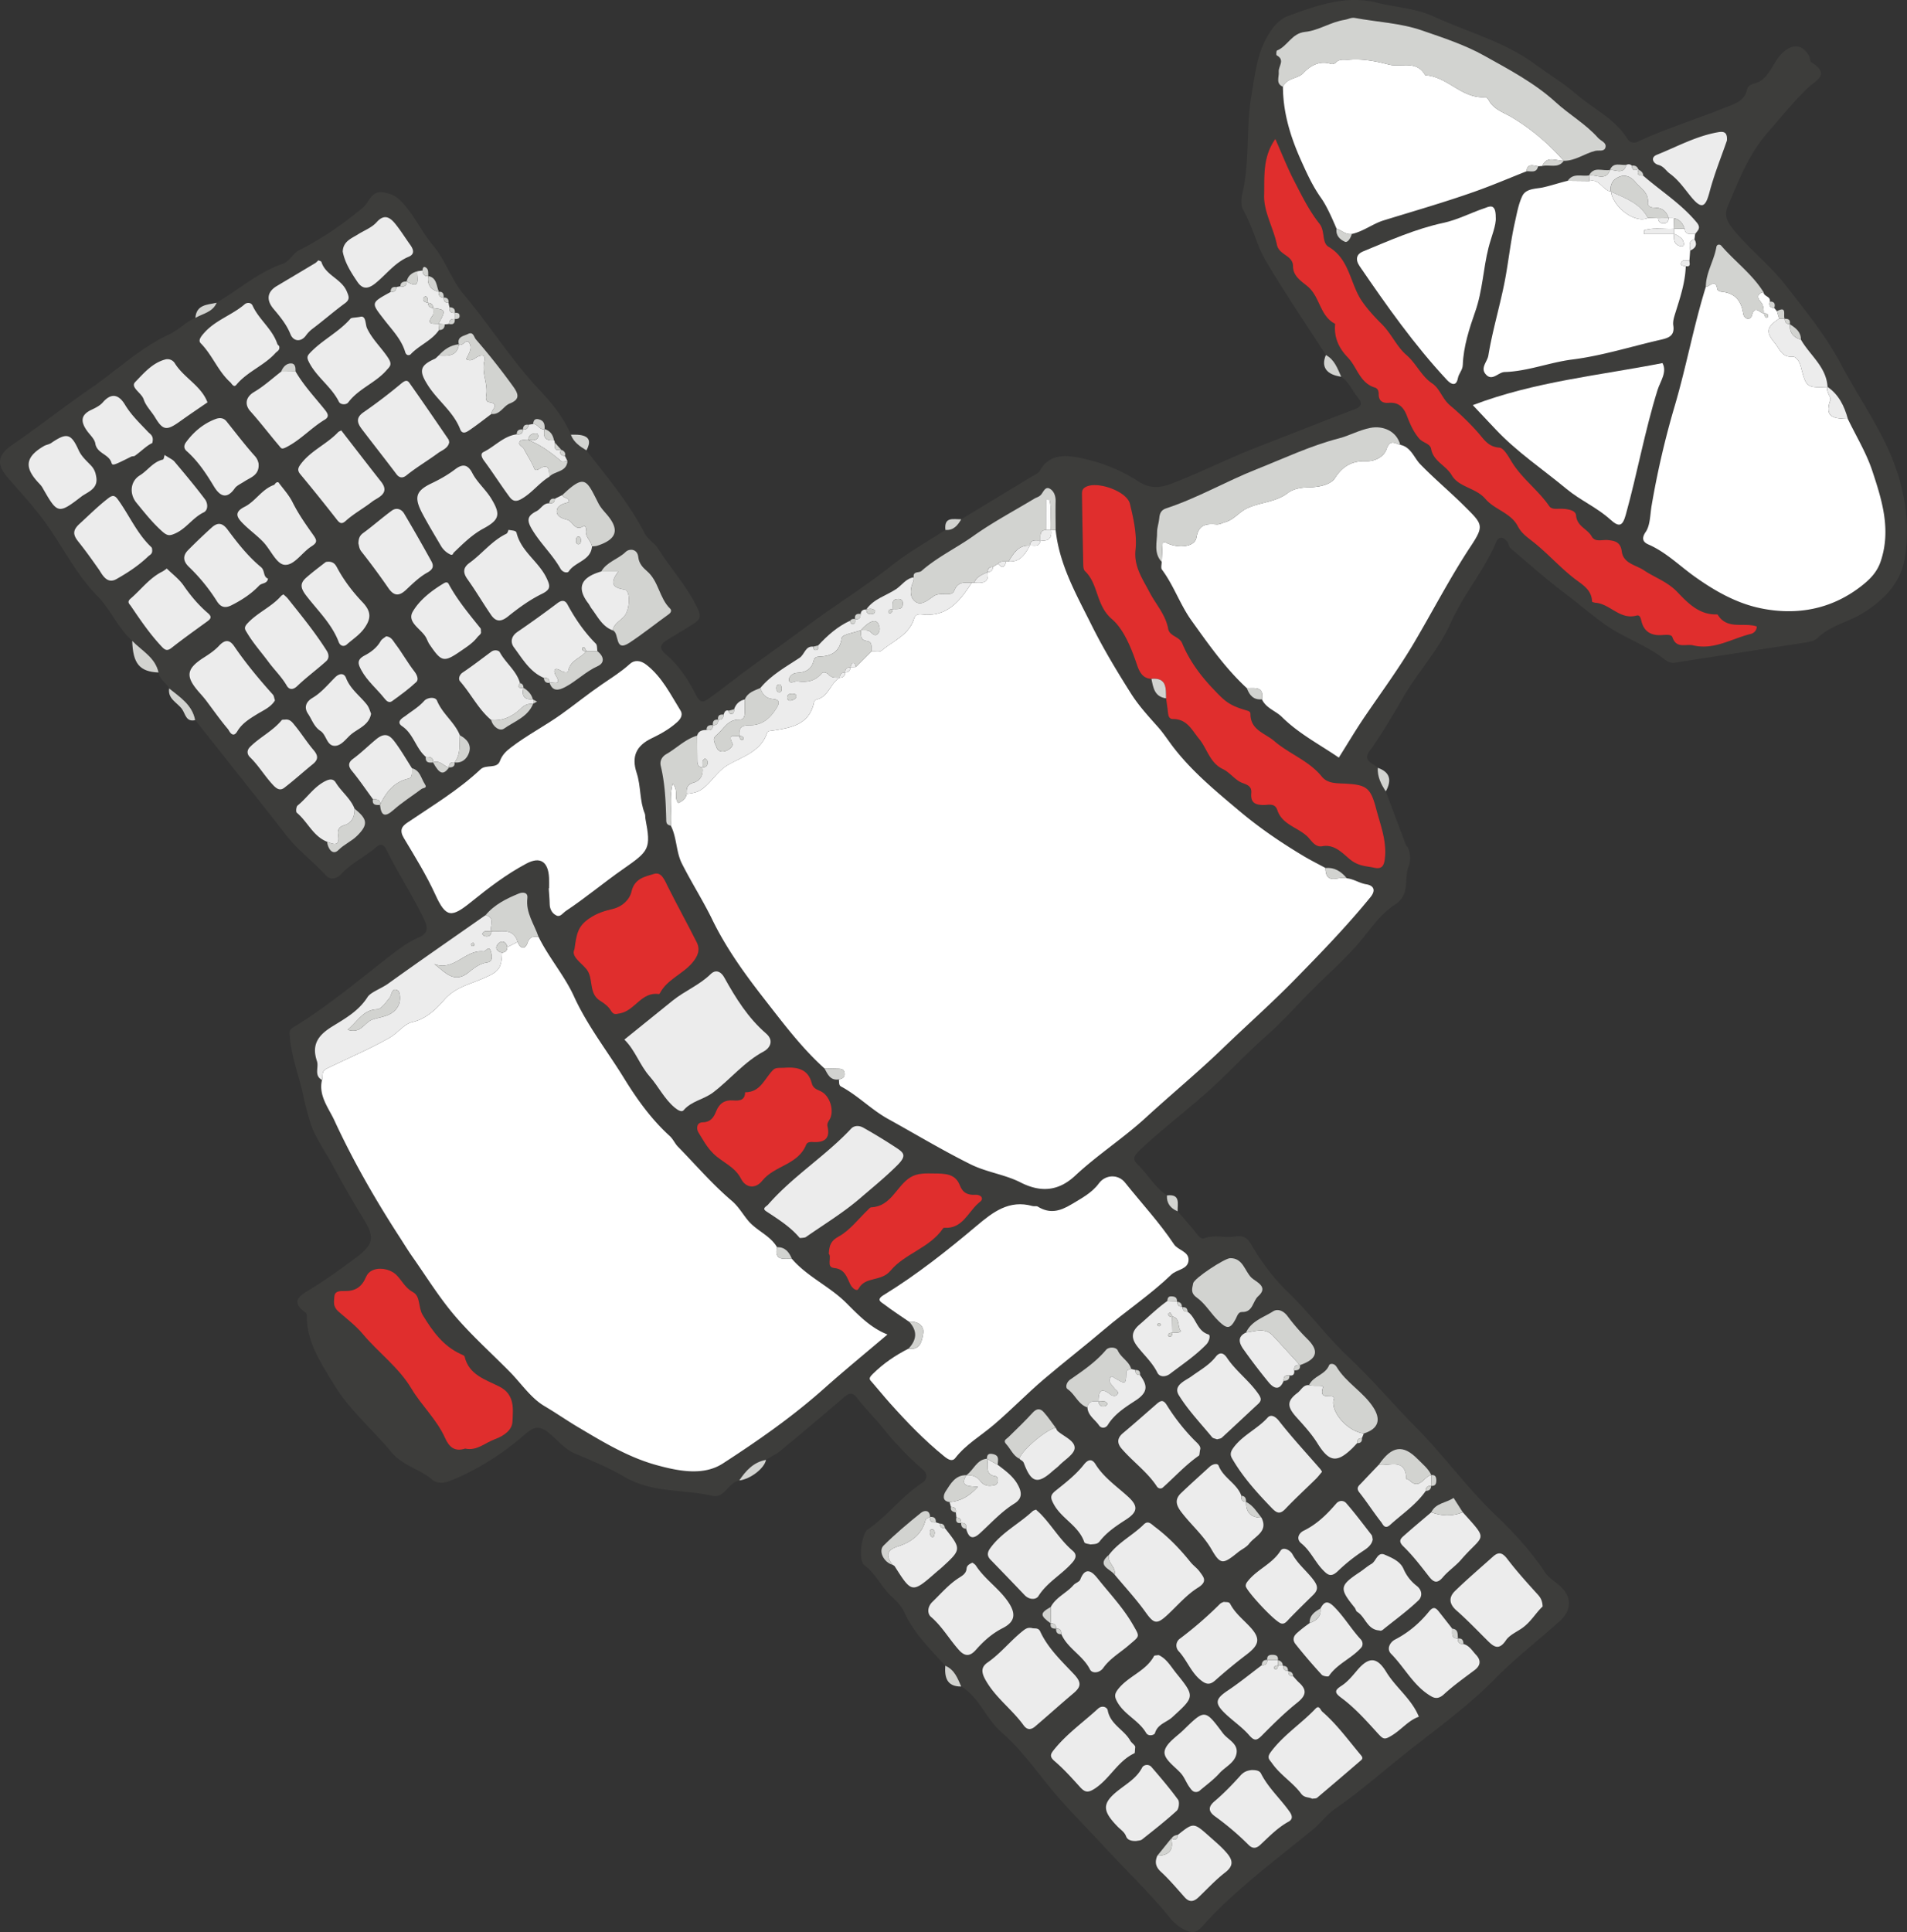
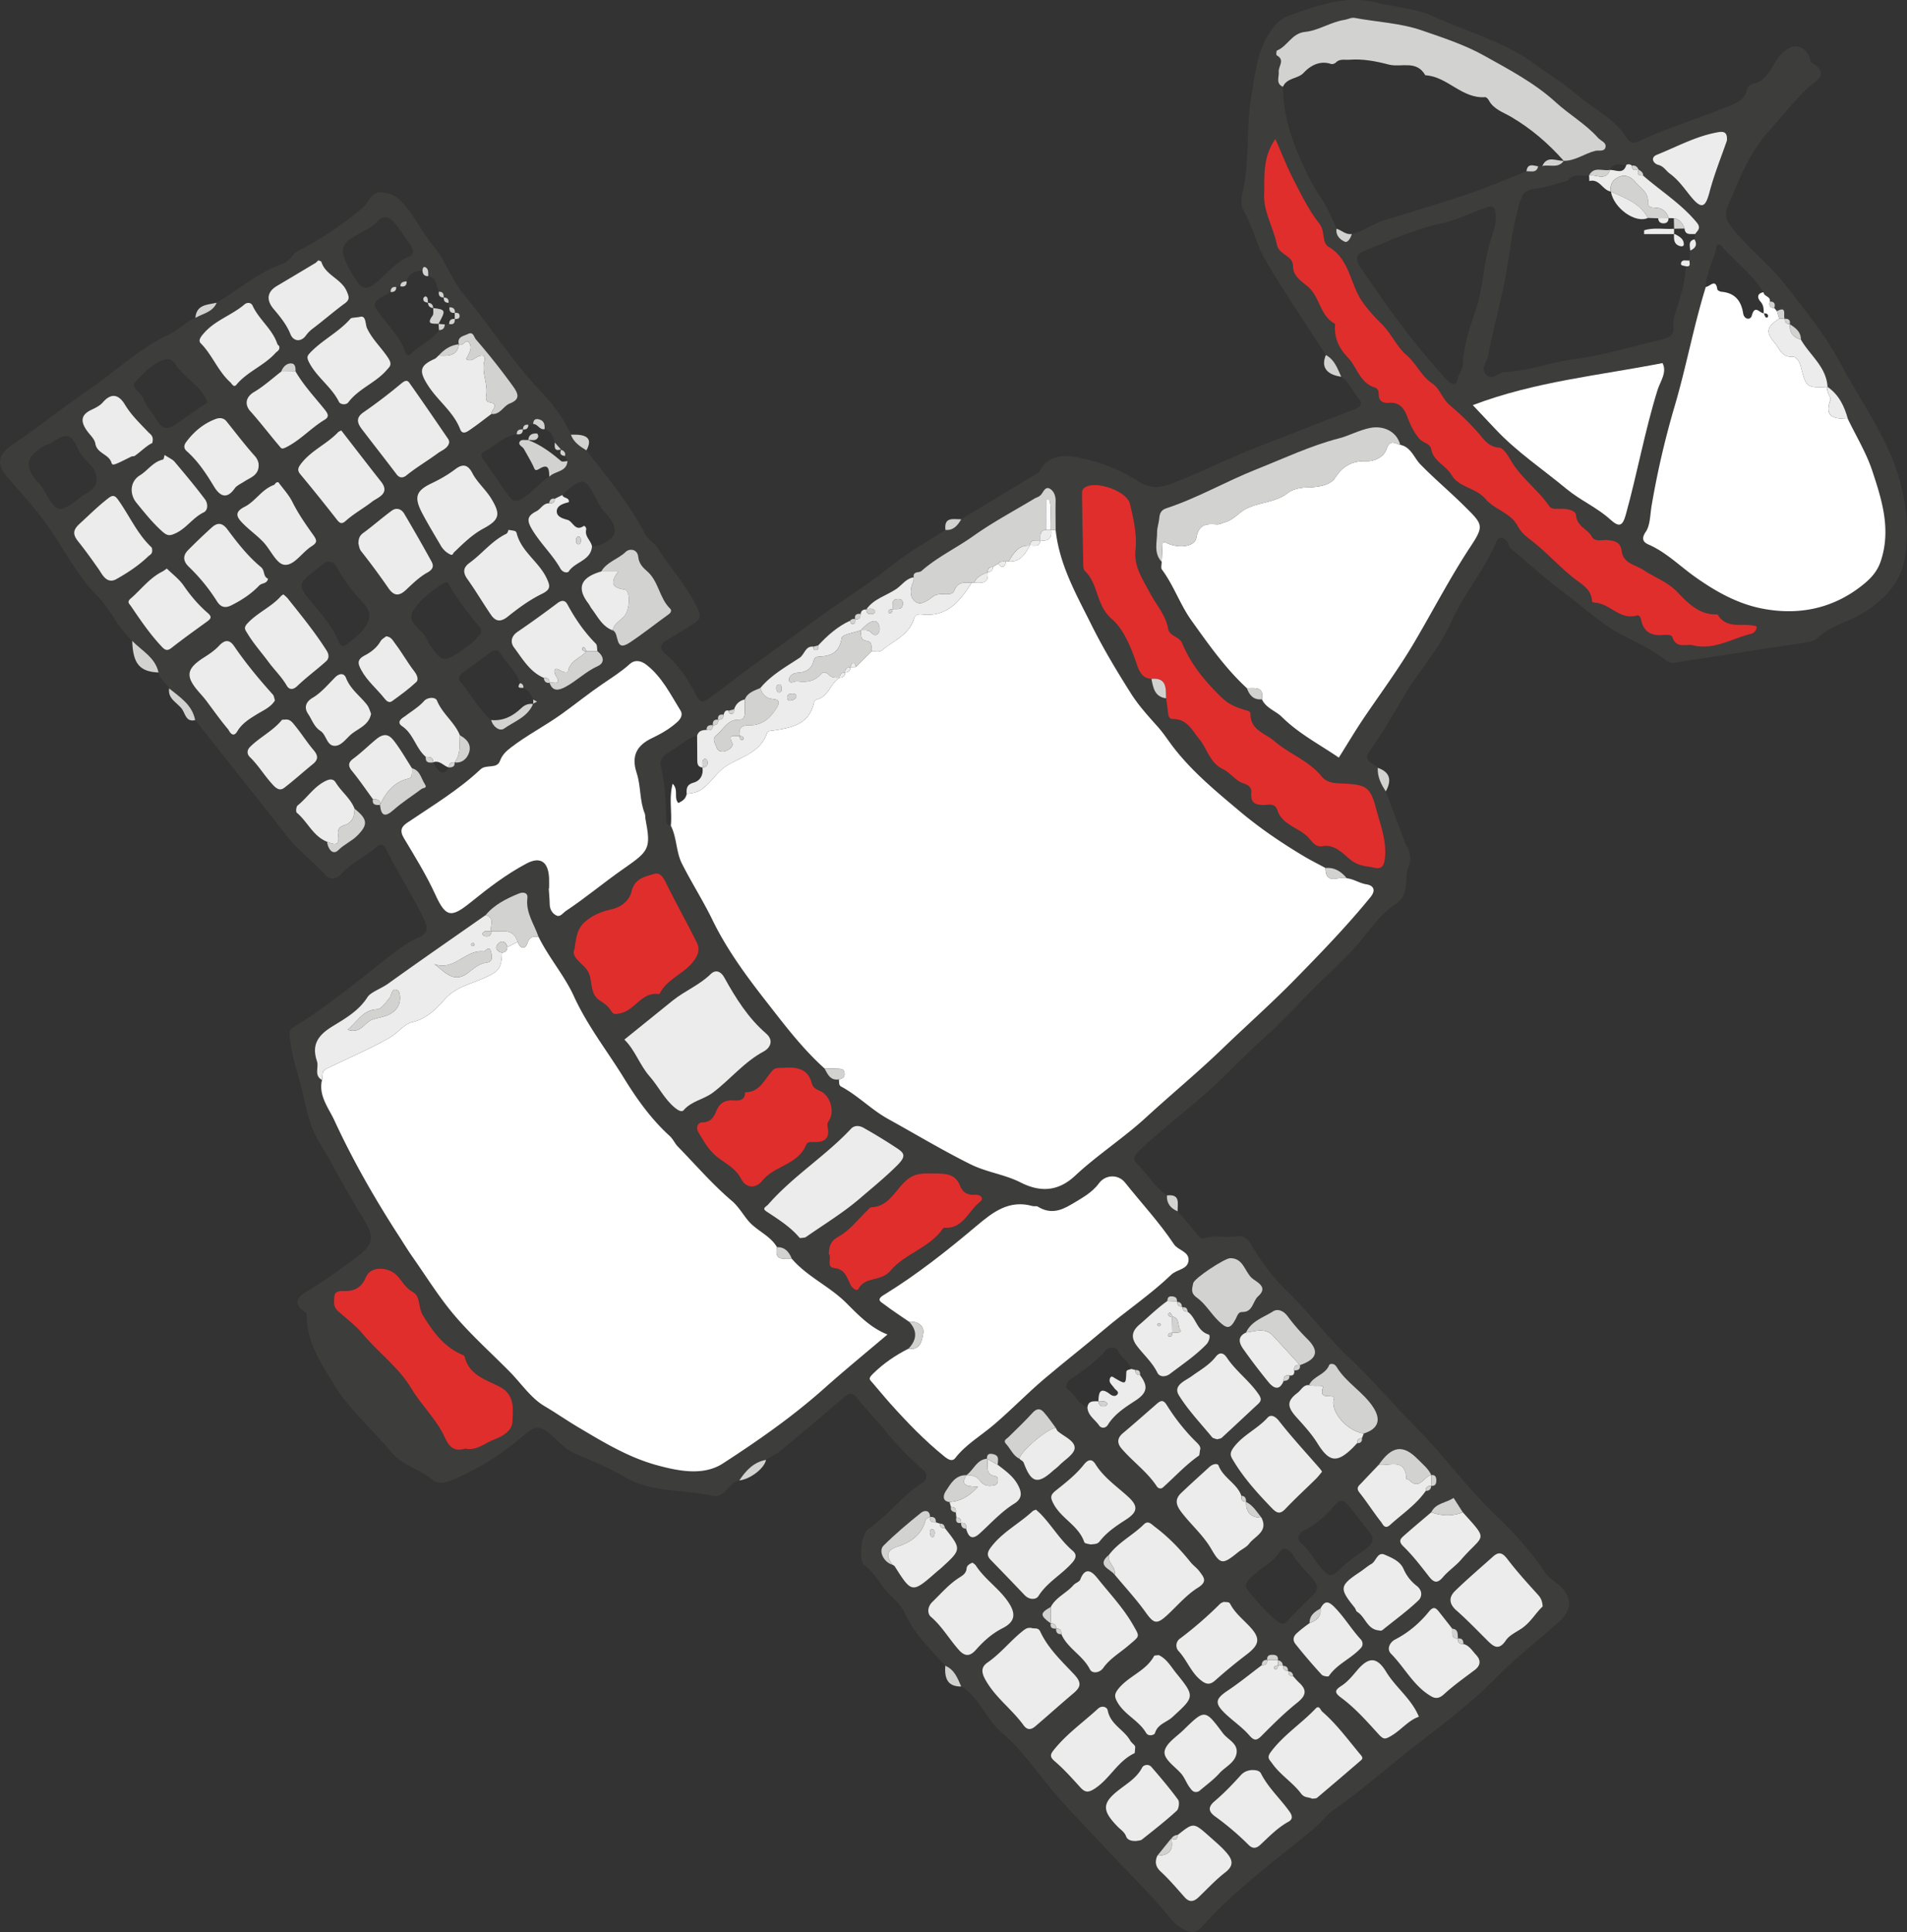
<svg xmlns="http://www.w3.org/2000/svg" width="173.362" height="175.586">
  <rect width="100%" height="100%" fill="#333333" stroke="none" />
  <g clip-rule="evenodd" fill-rule="evenodd">
    <path d="M53.313 40.932c1.894 2.444 3.894 4.812 5.323 7.589.26.506.867.823 1.177 1.315 1.18 1.877 2.715 3.513 3.652 5.568.363.798-.007 1.023-.488 1.332-.748.477-1.516.92-2.268 1.39-.63.394-.921.714-.138 1.379 1.166.989 2.022 2.319 2.698 3.65.438.868.76.61 1.187.312 1.12-.788 2.186-1.654 3.288-2.467 1.946-1.43 3.915-2.826 5.852-4.266 2.476-1.837 5.102-3.454 7.52-5.38 1.504-1.197 3.213-2.137 4.83-3.192.74.062 1.115-.416 1.438-.97 2.133-1.29 4.266-2.577 6.396-3.871.27-.163.622-.303.759-.551.83-1.503 2.274-1.423 3.555-1.172 1.888.37 3.718 1.066 5.353 2.128 1.075.698 1.974.655 3.229.164 2.667-1.044 5.222-2.341 7.895-3.365 2.86-1.098 5.704-2.245 8.573-3.323.668-.251.717-.566.324-1.04-.526-.63-.83-1.44-1.537-1.925-.343-.745-.603-1.55-1.397-1.973-1.823-2.833-3.725-5.62-5.437-8.518-.853-1.445-1.22-3.153-2.063-4.64-.23-.401-.206-1.044-.092-1.526.69-2.898.33-5.885.808-8.806.353-2.156.556-4.31 1.907-6.15.392-.533.896-.972 1.43-1.167 2.609-.95 5.233-1.925 8.106-1.211 1.698.423 3.535.519 5.09 1.233 3.089 1.419 6.43 2.284 9.245 4.344 1.252.915 2.64 1.766 3.78 2.745 1.542 1.323 3.497 2.22 4.623 4.033.176.283.522.476.936.283 2.582-1.201 5.308-2.033 7.94-3.1.77-.311 1.78-.548 2.022-1.67.112-.517.766-.478 1.152-.721 1.012-.636 1.248-1.835 2.082-2.606.892-.824 1.788-.79 2.4.304.096.17.062.476.189.554 1.84 1.129.364 1.686-.378 2.41-1.278 1.248-2.396 2.638-3.568 3.979-1.716 1.959-2.613 4.303-3.603 6.616-.296.69-.285 1.255.364 2.072 1.49 1.88 3.41 3.329 4.862 5.2 1.786 2.303 3.646 4.559 5.023 7.16 1.174 2.218 2.565 4.318 3.722 6.544 1.812 3.489 2.727 7.243 2.08 11.145-.367 2.224-1.953 3.844-3.927 5.022-1.303.778-2.854 1.07-3.995 2.19-.346.34-1.021.392-1.562.477-3.81.6-7.621 1.168-11.43 1.77-.46.073-.775-.2-1.04-.4-1.641-1.253-3.632-1.887-5.313-3.091-1.241-.89-2.396-1.885-3.61-2.803-1.701-1.285-3.304-2.705-4.933-4.087-.17-.145-.191-.453-.342-.636-.356-.43-.76-.501-1.007.084-1.088 2.584-2.962 4.72-4.095 7.276-1.11 2.503-3.018 4.499-4.375 6.86-.946 1.644-1.93 3.299-3.04 4.859-.623.875.347 1.069.763 1.484-.043.812.302 1.492.73 2.143.607 1.619 1.212 3.24 1.824 4.857.04.106.166.18.206.287.212.54.257 1.152.053 1.645-.472 1.144.208 2.586-1.272 3.524-1.3.824-2.196 2.218-3.217 3.417-1.3 1.522-2.824 2.85-4.243 4.272-1.38 1.386-2.68 2.864-4.143 4.156-1.454 1.284-2.802 2.678-4.191 4.019-2.352 2.273-5.004 4.189-7.376 6.43-.416.394-.761.769-.252 1.248.959.906 1.59 2.12 2.715 2.864-.038.726.334 1.176.974 1.446.584.68 1.195 1.339 1.736 2.05.19.252.432.498.657.41.929-.357 1.899-.025 2.762-.163.796-.128 1.167.105 1.439.57.955 1.637 2.089 3.19 3.42 4.466 1.967 1.883 3.568 4.082 5.54 5.936 2.16 2.03 4.065 4.3 6.143 6.396 2.542 2.564 4.64 5.508 7.263 8.003 1.61 1.533 3.143 3.207 4.392 5.078.3.447.688.74 1.077 1.03 1.383 1.025 1.549 2.344.305 3.47-1.938 1.754-4.032 3.35-5.854 5.21-2.711 2.764-5.883 4.956-8.862 7.37-1.876 1.522-3.723 3.114-5.728 4.495-.742.513-1.301 1.289-2.004 1.87-1.91 1.584-3.893 3.084-5.773 4.7-1.485 1.278-2.957 2.599-4.241 4.068-.57.653-.968.637-1.571.369-.58-.257-1.054-.685-1.44-1.162-1.828-2.258-3.94-4.25-5.898-6.38-1.388-1.508-2.838-2.958-4.188-4.498-1.728-1.97-3.2-4.222-5.158-5.914-1.462-1.262-2.03-3.188-3.687-4.19-.328-.75-.61-1.535-1.451-1.89-1.39-1.52-2.868-2.956-3.742-4.886-.257-.567-.766-1.045-1.23-1.49-.884-.842-1.36-2.017-2.391-2.75-.55-.391-.28-2.856.33-3.27 1.815-1.226 3.11-3.052 4.96-4.237.415-.267.482-.795.093-1.135a28.62 28.62 0 01-3.615-3.744c-.761-.951-1.643-1.805-2.385-2.77-.44-.57-.724-.547-1.234-.107a344.503 344.503 0 01-5.752 4.839c-.401.33-.886.562-1.33.84-1.133.206-1.832.974-2.432 1.872-.988.18-1.336 1.654-2.447 1.399-2.646-.608-5.451-.231-7.987-1.72-1.413-.827-3.006-1.477-4.546-2.143-.973-.422-1.604-1.281-2.411-1.912-.884-.692-1.4-.407-2.14.232-2.001 1.729-4.21 3.155-6.682 4.154-.618.25-1.24.312-1.691-.073-1.143-.975-2.696-1.267-3.707-2.487-1.712-2.072-3.83-3.842-5.22-6.141-1.068-1.768-2.298-3.555-2.472-5.746-.024-.277.036-.703-.115-.808-1.617-1.107-.211-1.734.463-2.148 1.408-.866 2.734-1.82 4.056-2.81 1.633-1.223 1.802-1.825.749-3.545a98.06 98.06 0 01-2.847-4.958c-.688-1.29-1.583-2.45-2.03-3.906a29.754 29.754 0 01-.61-2.353c-.387-1.791-1.065-3.518-1.228-5.367-.038-.423-.068-.606.307-.835 3.068-1.865 5.818-4.173 8.638-6.373.897-.7 1.759-1.353 2.794-1.816.854-.383.86-.845.41-1.764-1.028-2.115-2.32-4.078-3.351-6.18-.328-.67-.673-.486-.98-.22-1 .862-2.227 1.423-3.13 2.407-.404.44-.998.574-1.38.157-1.17-1.28-2.58-2.317-3.65-3.7-1.627-2.103-3.291-4.18-4.941-6.266-1.103-1.395-2.21-2.786-3.312-4.18-.263-1.39-1.375-2.085-2.364-2.882-.276-.512-.886-.803-.966-1.447-.298-1.374-1.525-1.974-2.392-2.874-1.308-1.151-1.94-2.82-3.16-4.057-2.135-2.163-3.377-4.981-5.24-7.35-.917-1.163-1.91-2.27-2.89-3.384-1.126-1.287-.941-2.113.438-3.056 2.385-1.632 4.652-3.436 7.037-5.07 2.395-1.64 4.5-3.69 7.179-4.934.837-.39 1.505-1.128 2.379-1.504.688-.401 1.579-.515 1.934-1.38 2.004-1.173 3.765-2.756 6.005-3.531.649-.225.893-.936 1.528-1.255 2.075-1.042 3.979-2.364 5.76-3.855.597-.497.74-1.581 1.893-1.368.622.114 1.049.264 1.562.784 1.192 1.209 1.845 2.758 2.902 4.01 1.166 1.38 1.67 3.125 2.83 4.502 2.387 2.83 4.344 5.995 6.907 8.703 1.104 1.164 2.152 2.475 2.813 4.002.245.705.822 1.077 1.41 1.44zm-5.773-1.903c-.327-.033-.565.048-.565.438-1.204.164-1.996 1.11-3.025 1.614-.298.146-.171.487.06.797.788 1.06 1.498 2.18 2.283 3.246.228.309.493.552 1.04.258 1.003-.54 1.654-1.48 2.605-2.057.494-.538 1.572-.397 1.653-1.418l-.231-.47c.088-.312-.094-.464-.346-.573l-.02-.02c-.187-.21-.374-.42-.562-.628a.32.32 0 00-.073-.211c-.09-.506-.353-.863-.857-1.02l.008.014c.025-.416-.035-.773-.525-.895-.38-.095-.485.115-.521.427l-.431.072c-.333-.054-.48.108-.494.426zm-6.194-10.04l-.007.008c.235-.001.48-.02.438-.341-.031-.238-.248-.232-.437-.23l.009.009c.047-.373-.155-.505-.49-.513-.027-.134-.056-.267-.084-.4.037-.326-.106-.488-.437-.481l-.004-.003c.013-.31-.057-.548-.438-.524l.007.01c-.246-.534-.168-1.288-.98-1.437l.006.008c-.01-.306.067-.671-.282-.82-.168-.071-.238.142-.238.312-.152.02-.307.044-.461.066-.504.123-.86.4-.984.927l.005-.006c-.29.02-.568.054-.571.444l-.37.07c-.35-.053-.521.096-.517.449-1.844 1.018-1.78.968-.58 2.525.705.916 1.562 1.774 1.903 2.929.11.378.408.307.508.2.777-.825 1.912-1.231 2.566-2.195.35.008.516-.174.524-.515l.393-.04c.387.095.548-.072.52-.452zm23.925 36.42l.008-.008c-.37-.034-.513.146-.473.5l.007-.005c-.314-.012-.59.026-.584.439-.384.009-.734.073-.854.519-1.077.318-1.854 1.139-2.801 1.68-.35.202-.626.578-.504 1.082.392 1.632.458 3.3.498 4.967.008.316.163.406.415.45.556 1.09.468 2.38 1.01 3.453.87 1.725 1.92 3.36 2.765 5.099 1.279 2.633 3.004 5 4.77 7.264 1.687 2.157 3.359 4.395 5.426 6.25.287.526.52 1.12 1.303 1 .056.224-.04.517.21.65 1.536.822 2.747 2.103 4.279 2.949 2.494 1.378 4.934 2.849 7.49 4.118 1.466.728 3.107.919 4.543 1.647 1.84.937 3.453.798 4.966-.614 2.026-1.893 4.363-3.391 6.417-5.272 2.305-2.111 4.723-4.105 6.98-6.28 2.18-2.1 4.447-4.104 6.568-6.27 2.373-2.42 4.724-4.85 6.87-7.48.612-.75.15-1.098-.354-1.176-.64-.1-1.157-.487-1.785-.55-.5-.616-1.106-1.012-1.94-.936-.654-.354-1.322-.686-1.961-1.066-2.066-1.23-4.032-2.57-5.892-4.136-2.15-1.811-4.3-3.577-6.013-5.818-.467-.611-.881-1.257-1.4-1.836-.85-.951-1.725-1.907-2.403-2.98-1.29-2.036-2.533-4.1-3.612-6.27-1.381-2.771-2.917-5.455-3.25-8.61-.002-.88-.021-1.758-.002-2.637.008-.48-.17-.924-.54-1.123-.41-.22-.581.312-.788.55-.18.205-.4.235-.597.354-1.86 1.119-3.787 2.142-5.552 3.396-1.547 1.1-3.284 1.915-4.72 3.18-.226.2-.79-.008-.707.58-.691.095-1.073.719-1.59 1.065-.896.603-2.035.884-2.698 1.829l-.023.02c-.277.005-.48.105-.507.414-.363-.051-.58.059-.516.474l.009-.012c-.175-.025-.336-.016-.447.149-1.141.522-2.057 1.335-2.898 2.242l-.456.119c-.727-.086-.78.708-1.247 1.017-1.238.818-2.587 1.555-3.561 2.738-.552.24-1.16.398-1.42 1.039-.495.11-.815.415-.971.897l-.491.126c-.325-.1-.383.147-.467.36-.356-.05-.552.076-.51.463zm42.172 53.34c-.002-.272-.146-.414-.411-.442l-.036-.044c.015-.347-.187-.438-.492-.45-.321-.015-.363.186-.383.425-.905.64-1.69 1.423-2.53 2.14-.782.668-.753 1.27-.193 1.994.608.787 1.36 1.452 1.815 2.375.218.443.777.394 1.145.114 1.126-.857 2.31-1.645 3.304-2.671.296-.305.397-.854.208-.911-1.076-.321-1.117-1.528-1.902-2.063-.015-.291-.15-.445-.457-.41zm-11.434 29.264l-.006-.005c-.012.332.116.53.48.505.568 1.302 1.958 1.93 2.6 3.205.209.413.89.322 1.21-.131.61-.862 1.525-1.38 2.295-2.042 1.043-.898 1.054-.75.44-1.828-.874-1.542-2.083-2.818-3.175-4.18-.355-.443-1.102-1.42-1.65.015-.082.214-.442.305-.616.504-.63.724-1.593 1.097-2.061 1.983-1.002.564-1.002.769-.004 1.5l-.006-.008c-.077.409.157.498.493.482zM148.926 15.36c-.11-.266-.322-.337-.587-.31-.146-.147-.314-.14-.491-.071-.524.07-1.186-.287-1.494.468l.013-.008c-.643.15-1.467-.375-1.912.512l.009-.007c-.661.112-1.445-.266-1.946.488-.755.178-1.49.43-2.246.599-.613.136-1.544.079-1.881.78-.35.733-.49 1.572-.672 2.376-.425 1.883-.602 3.813-.99 5.696-.437 2.147-1.068 4.26-1.425 6.427-.094.562-.735 1.104-.254 1.684.596.715 1.137-.165 1.733-.184 2.105-.064 4.077-.877 6.176-1.141 2.706-.342 5.35-1.186 8.025-1.796.71-.162 1.277-.358 1.133-1.298-.058-.371.08-.791.199-1.168.43-1.378.89-2.748.936-4.211.517.079.316-.293.332-.528l.068-.893c.47-.214.694-.521.389-1.028.022-.158.04-.316.063-.475.216-.322.576-.53.15-1.048-1.397-1.696-3.251-2.851-4.881-4.27.012-.29-.2-.411-.405-.54zM87.37 138.402c-.014.32.126.51.458.535.213.745.525 1.07 1.246.414 1.02-.926 1.95-1.966 3.13-2.7.757-.47.686-1.042.337-1.693-.428-.797-1.148-1.304-1.841-1.837-.005-.364.196-.806-.367-.957-.362-.097-.628-.057-.613.409l.038.05-.03-.057c-.957.082-1.218 1.04-1.877 1.498l.006-.002c-1.026-.02-1.445.797-1.896 1.48-.17.259-.386.877.356.965l.132.44c-.068.356.168.449.443.506l.048.452c-.074.356.025.562.435.5zm29.249 12.973c-.01-.287-.176-.436-.441-.494l-.001-.004c.036-.357-.133-.481-.481-.488-.345-.007-.528.099-.5.465l.007-.007c-.332-.007-.494.158-.496.488-1.023.77-2.018 1.586-3.082 2.297-1.154.77-1.238 1.16-.203 2.138.698.66 1.515 1.21 2.14 1.93.483.559.706.48 1.168.014 1.023-1.031 2.062-2.061 3.194-2.965.793-.634.938-1.14.17-1.836-.194-.18-.362-.39-.543-.585-.003-.285-.164-.413-.432-.438l-.027-.033c.008-.307-.141-.46-.446-.46zm15.919-2.466l.009.01c-.06-.37.066-.85-.527-.906l-1.204-1.535c-.286-.363-.512-.51-.901-.03-.852 1.055-1.867 1.925-3.1 2.559-.418.216-.815.828-.35 1.3 1.248 1.265 2.057 2.95 3.659 3.868.4.229.742.174 1.15-.201.87-.798 1.842-1.485 2.786-2.197.564-.426.568-.908.13-1.373-.346-.367-.607-.856-1.158-.995.012-.344-.118-.543-.494-.5zm-2.432-13.874h-.002c.354.025.467-.15.467-.488 0-.331-.093-.524-.458-.49l.007.004c-.271-.597-.785-.99-1.226-1.442-1.343-1.374-2.365-1.226-3.556.503-.523.55-1.05 1.097-1.568 1.65-.232.248-.536.435-.186.874.69.87 1.289 1.814 1.978 2.687.146.186.314.702.812.25 1.106-1.002 2.37-1.836 3.239-3.09.306 0 .479-.143.493-.458zm32.144-106.06l-.011-.008c-.164-.303.267-1.207-.702-.691l-.241-.28c.107-.362.033-.601-.402-.59.102-.48-.554-.447-.57-.846-1.02-1.642-2.594-2.781-3.837-4.222-.155-.18-.414-.131-.454.107-.206 1.242-.962 2.337-.96 3.63-1.105 3.553-1.768 7.218-2.818 10.79a78.508 78.508 0 00-2.11 9.094c-.137.808-.124 1.783-.534 2.379-.493.712-.11.992.262 1.154 1.58.692 2.788 1.91 4.154 2.887 1.874 1.34 3.854 2.46 6.064 2.908 3.246.66 6.375.097 9.066-1.982.754-.582 1.452-1.23 1.803-2.254.985-2.886.134-5.587-.747-8.246-.542-1.642-1.47-3.156-2.226-4.728-.32-1.165-.82-2.214-1.858-2.923l.01.016c-.101-1.832-1.603-2.875-2.421-4.304.01-.71-.48-1.062-.996-1.394l-.013-.022c.066-.371-.116-.501-.46-.474zM48.474 63.584l-.038-.04c-.125-.475-.448-.787-.847-1.037l.005.007c-.005-.22-.08-.387-.321-.43-.315-1.127-1.301-1.82-1.837-2.808-.1-.18-.492-.254-.763-.056-.865.635-1.713 1.297-2.604 1.893-.356.237-.402.629-.252.8.995 1.136 1.663 2.535 2.836 3.525.154.632.785 1.05 1.167.78.938-.658 2.15-1.05 2.643-2.244l.016-.026.343-.186c-.115-.06-.233-.118-.348-.178zm-9.103 5.709l-.007-.005c.603 1.08.923 1.183 1.458.466v-.001c.304-.01.553-.076.5-.466l-.01.005c.709.088 1.15-.35 1.333-.903.229-.714-.201-1.23-.837-1.562-.471-1.19-1.59-1.946-2.08-3.15-.148-.372-.877-.306-1.172.026-.498.56-1.117.91-1.685 1.353-.15.116-.952.514-.317.942 1.045.704 1.242 2.015 2.155 2.787-.057.53.28.548.662.508zm73.907 67.195c0-.294-.065-.534-.424-.55-.401-1.123-1.635-1.612-2.07-2.735-.1-.263-.56-.14-.812.094-.863.79-1.734 1.57-2.582 2.378-.593.563-.508 1.072-.003 1.736.88 1.16 2 2.102 2.75 3.4.824 1.43 1.055 1.359 2.414.26.329-.268.76-.45 1.006-.775.53-.702 1.768-1.104 1.12-2.368-.415-.521-.758-1.113-1.387-1.428zm-6.775 30.59l-.04.016-1.254 1.555c-.241.566-.172 1 .328 1.462.778.717 1.459 1.537 2.169 2.326.449.499.853.372 1.272-.03.788-.753 1.53-1.564 2.392-2.228.743-.577.743-1.065.19-1.733-.457-.551-.993-.996-1.524-1.468-1.53-1.355-1.496-1.394-2.965-.221-.234.026-.442.1-.568.322zM84.54 137.864l.01.008c-.007-.684-.54-.621-.818-.395-1.18.948-2.345 1.924-3.414 2.99-.506.503.052 1.55.828 1.744.065.045.15.077.19.139 1.568 2.47 1.567 2.47 3.858.46.117-.102.242-.193.355-.297 1.872-1.705 1.872-1.705.353-3.631-.037-.264-.17-.424-.456-.413l-.374-.123c.026-.382-.171-.52-.532-.482zM49.954 62.056l.008.007c.274.81.836.68 1.396.39 1.049-.547 1.886-1.42 2.983-1.913.639-.287.586-.882-.03-1.358-.044-.233-.006-.548-.145-.688-1.051-1.054-1.874-2.26-2.58-3.562-.216-.4-.52-.412-.916-.112a92.885 92.885 0 01-3.627 2.607c-.588.402-.658.956-.314 1.415.774 1.034 1.43 2.215 2.709 2.766.028.313.179.488.516.448zm-15.4 11.097l-.01-.008c.104.962.412 1.189 1.229.466.793-.703 1.703-1.275 2.554-1.912.14-.105.55-.051.296-.436-.344-.521-.423-1.255-1.173-1.447-.472-.736-.91-1.496-1.421-2.203-.464-.642-.894-1.207-1.842-.422-.702.579-1.351 1.227-2.087 1.767-.405.297-.502.62-.12 1.087.682.826 1.283 1.717 1.918 2.58-.087.559.282.546.656.528zm69.08 51.812c.046-.321-.09-.48-.418-.458a23.617 23.617 0 01-.381-.1c-.193-.7-.918-1.008-1.216-1.668-.151-.336-.822-.356-1.074-.058-.923 1.092-2.084 1.882-3.232 2.68-.404.28-.46.746-.271.876.694.474.965 1.39 1.814 1.67.04.74.688 1.096 1.052 1.628.226.33.627.248.799-.033.618-1.011 1.635-1.64 2.542-2.233 1.176-.771 1.048-1.403.386-2.304zM41.73 31.287c-.771.069-1.356.473-1.858 1.028-.12.103-.224.24-.362.303-1.396.623-1.423 1.132-.59 2.429.895 1.389 2.307 2.38 2.914 3.963.188.486.56.273.783.125.709-.472 1.377-1.005 2.062-1.514.79.094 1.069-.712 1.668-.95.898-.356.833-.808.319-1.526a60.563 60.563 0 00-3.395-4.292c-.203-.234-.23-.752-.747-.493-.397.197-.986.24-.807.938zm76.447 92.773l-.065-.057.06.062c1.586-.551 1.777-1.283.682-2.377a17.899 17.899 0 01-1.791-2.061c-.377-.512-.91-.72-1.332-.45-.87.558-1.965.87-2.453 1.922-.834.39-.616.989-.235 1.526a53.932 53.932 0 002.272 2.98c.46.56.998.836 1.382-.112.338.006.547-.125.534-.496.364.057.459-.143.43-.455.327.006.574-.074.516-.482zm-25.5 8.514c.12.142.315.168.4.395.665 1.79 1.247 1.948 2.597.74.2-.18.426-.333.613-.524.507-.52 1.387-1.036 1.407-1.581.025-.672-.97-1.05-1.536-1.541-.083-.072-.12-.198-.18-.3-.36-.478-.691-.981-1.09-1.426-.322-.36-.651-.352-1.021.059-.695.77-1.455 1.482-2.193 2.214-.185.183-.522.289-.196.638.404.436.617 1.047 1.199 1.326zM29.734 76.499c.07.66.52 1.268 1.033.755.529-.53 1.2-.796 1.712-1.31.99-.994.962-1.484-.245-2.448-.361-.938-1.197-1.538-1.71-2.375-.182-.3-.458-.37-.9-.158-1.08.519-1.686 1.53-2.571 2.243-.128.104-.173.574-.073.655.983.812 1.477 2.139 2.754 2.638zm24.086-26.84c.157-.02.322-.014.47-.062 1.786-.576 2.065-1.45.873-2.843-.283-.33-.573-.64-.768-1.024-1.084-2.128-1.21-2.701-3.267-.746-.231.115-.464.229-.695.345-.34-.073-.463.125-.514.412-.544-.016-.746.516-1.152.72-.937.469-.865.913-.31 1.805.755 1.205 1.792 2.18 2.485 3.402.222.395.662.417.76.267.578-.888 2.01-.974 2.118-2.276zm70.163 80.617c1.35-.43 1.58-1.27.859-2.38-.92-1.42-2.474-2.231-3.335-3.678-.203-.342-.61-.325-.681-.15-.35.89-1.457.979-1.824 1.813-.517-.048-.71.442-1.023.683-1.018.765-.982 1.278-.104 2.254.67.745 1.36 1.497 1.887 2.342 1.052 1.688 1.735 1.834 3.136.499.166-.16.319-.335.479-.504.313.013.467-.132.439-.452l.167-.427zm-3.942 15.905c-.531.293-1.007.626-.987 1.328-.4.275-.778.572-1.146.898-.413.366-.367.718-.13 1.017a51.828 51.828 0 002.375 2.774c.125.138.598.202.65.124.762-1.122 2.073-1.602 2.94-2.582.168-.19.177-.523-.047-.764-.871-.943-1.518-2.064-2.44-2.977-.591-.584-.89-.427-1.215.182zM54.658 51.936c-1.864.535-2.26 1.48-1.18 2.896.12.158.193.333.304.479.558.735.967 1.623 1.918 1.978.638.209.128 2.045 1.524 1.126 1.23-.811 2.385-1.74 3.584-2.601.215-.155.25-.37.118-.495-.997-.957-1.033-2.495-2.113-3.417-.358-.308-.728-.685-.786-1.265-.076-.786-.824-.795-1.147-.481-.69.672-1.72.902-2.222 1.78zm75.456 85.5c-.816.695-1.642 1.38-2.443 2.09-.32.284-.61.512-.091 1.014.854.827 1.585 1.785 2.319 2.727.442.566.766.673 1.28.063.49-.578 1.15-1.01 1.647-1.584 2.05-2.373 2.577-1.613.152-4.311-.28-.435-.558-.87-.834-1.305-.665.457-1.621.455-2.03 1.306zM26.869 33.76c.01-.328-.017-.73-.396-.737-.442-.011-.748.326-.911.75-.812.623-1.573 1.328-2.45 1.843-.87.514-.827 1.232-.353 1.759.905 1.005 1.718 2.082 2.592 3.109.229.27.228.392.714.14 1.288-.665 2.237-1.745 3.45-2.477.517-.31.233-.642-.077-1.027-.891-1.096-1.855-2.134-2.57-3.36zm73.959 107.53c-1.21.98.076 1.274.497 1.806.946 1.137 1.958 2.227 2.815 3.425.759 1.06 1.02 1.146 2.015.219.9-.84 1.723-1.812 2.75-2.452.919-.572.503-.977.136-1.48-.228-.31-.565-.535-.808-.837-.96-1.194-2.013-2.29-3.243-3.212-.316-.236-.605-.62-1.011-.217-.993.983-2.293 1.612-3.151 2.749zM44.14 83.17c-2.954 2.069-5.925 4.118-8.854 6.224-.627.45-1.591.775-1.874 1.22-.816 1.283-2.062 1.965-3.212 2.676-1.323.816-1.882 1.682-1.388 3.15.19.562-.293 1.302.458 1.709-.34 1.42.618 2.575 1.115 3.653 1.688 3.653 3.697 7.167 5.896 10.557.404.622.788 1.257 1.214 1.863 1.258 1.792 2.416 3.672 3.829 5.332 1.546 1.813 3.338 3.415 5.017 5.116 1.04 1.056 1.912 2.385 3.144 3.112 1.054.622 2.057 1.32 3.106 1.943 2.275 1.35 4.534 2.727 7.138 3.437 2.04.558 4.248.964 5.98-.158 3.195-2.066 6.338-4.258 9.2-6.81 1.875-1.67 3.819-3.26 5.769-4.915-1.556-.61-2.668-1.794-3.76-2.88-1.521-1.511-3.53-2.371-4.93-3.994-.25-.608-.605-1.082-1.351-1.062-.626-1.081-1.867-1.488-2.655-2.45-.473-.575-.862-1.261-1.448-1.758-1.776-1.507-3.29-3.277-4.913-4.937-.277-.284-.418-.67-.756-.977-1.657-1.505-2.981-3.358-4.128-5.222-1.521-2.476-3.335-4.768-4.563-7.46-.858-1.883-2.293-3.521-3.224-5.418-.39-1.15-1.171-2.176-1.007-3.502.068-.548-.44-.554-.756-.425-1.135.465-2.234 1.005-3.047 1.976zm98.02-68.558l-.025-.062.02.065c1.052.012 1.887-.66 2.855-.903.327-.082.822.102.936-.308.126-.458-.418-.594-.667-.874-1.121-1.263-2.601-2.098-3.835-3.226-1.938-1.773-4.264-2.987-6.521-4.25-1.763-.983-3.731-1.625-5.651-2.288-1.975-.682-4.083-.76-6.125-1.142-.305-.057-.62.134-.91.177-1.263.189-2.357.972-3.59 1.095-1.23.124-1.597 1.31-2.561 1.695-.063.024-.086.402-.028.434.799.429.137 1.004.187 1.502.048.462-.304 1.07.385 1.357.007 2.402.716 4.64 1.688 6.79.51 1.135 1.024 2.254 1.773 3.313.54.765.996 1.83 1.414 2.797-.104.624.332 1.007.766 1.19.254.106.526-.354.617-.708 1.045-.226 1.919-.931 2.876-1.227 2.76-.853 5.54-1.65 8.264-2.611 1.6-.564 3.163-1.234 4.742-1.857.4-.04.92.196 1.055-.458l.382-.024c.649-.17 1.445.263 1.954-.477zM106 63.462c.063.434.129.866.176 1.3.032.299.094.588.453.588 1.279-.001 1.69.97 2.38 1.81.735.894.965 2.176 2.159 2.74.653.31 1.129 1.032 1.792 1.267.558.197.837.367.786.936-.074.873.392 1.064 1.159 1.06.419-.002.994-.198 1.21.465.425 1.292 1.79 1.55 2.67 2.34.402.359.732 1.072 1.428.942 1.182-.22 1.964.789 2.606 1.27.738.555 1.385.529 2.09.683.697.15.914-.136.992-.888.166-1.601-.427-3.048-.808-4.507-.52-1.997-.947-2.168-3.09-2.262-.681-.03-1.37-.046-1.851-.638-1.164-1.437-2.945-2.044-4.312-3.218-.841-.724-2.164-.993-2.165-2.46 0-.24-.214-.281-.416-.341-1.592-.47-1.95-.868-2.975-1.941-1.182-1.24-2.161-2.575-2.814-4.144-.264-.63-1.147-.63-1.274-1.318-.236-1.293-1.13-2.232-1.706-3.342-.623-1.197-1.42-2.306-1.265-3.813.144-1.414-.172-2.825-.51-4.208-.287-1.18-3.197-2.182-4.152-1.438-.22.17-.21.42-.206.657.033 2.117.07 4.233.118 6.35.004.189.033.438.152.55 1.248 1.188.978 3.114 2.464 4.379 1.035.882 1.739 2.57 2.25 4.093.189.56.473 1.305 1.33 1.32.168.796.28 1.635 1.33 1.769zM82.595 122.56c-1.2.61-2.29 1.347-3.264 2.314-.425.42-.276.493-.03.775.542.622 1.062 1.266 1.612 1.88 1.535 1.718 3.129 3.372 4.927 4.825.362.293.728.506 1.003.15.96-1.234 2.314-2.013 3.474-2.997 1.584-1.345 3.02-2.841 4.602-4.183 1.807-1.534 3.687-2.987 5.486-4.52 1.996-1.697 4.189-3.15 6.079-4.967.502-.481 1.498-.462 1.564-1.286.066-.82-.954-.92-1.318-1.465-1.332-2-2.967-3.75-4.456-5.618-.623-.78-1.785-.73-2.373.07-.646.88-1.583 1.358-2.505 1.915-1.066.644-1.983.863-3.06.198-.122-.074-.321-.003-.473-.046-2.122-.602-3.605.552-5.085 1.799-2.69 2.267-5.45 4.454-8.454 6.293-.713.437-.207.642.043.832.739.564 1.522 1.07 2.289 1.599.768.83.69 1.64-.061 2.432zm30.754-60.02c.232.64.606 1.092 1.37 1.013.373.81 1.26 1.055 1.806 1.595 1.55 1.538 3.442 2.508 5.186 3.705.803-1.272 1.548-2.534 2.37-3.743 1.504-2.205 3.088-4.354 4.447-6.654 1.74-2.943 3.307-5.985 5.198-8.845 1.228-1.855 1.04-1.985-.575-3.594-1.312-1.308-2.738-2.493-4.033-3.826-.57-.587-.85-1.574-1.82-1.762-.324-1.247-1.558-1.77-2.727-1.541-1.02.199-1.894.703-2.852.95-2.607.678-5.027 1.835-7.51 2.818-2.763 1.094-5.352 2.612-8.188 3.54-.48.156-.597.483-.63.885-.036.436-.204.875-.201 1.276.009.907-.34 1.903.416 2.704.003.237-.091.548.023.702 1.078 1.444 1.646 3.18 2.693 4.64 1.546 2.153 3.064 4.326 5.027 6.137zM49.915 80.732h-.03c.028.48.079.957.086 1.436.007.484.248.87.634 1.043.339.152.567-.242.852-.431 1.78-1.181 3.415-2.56 5.16-3.777 2.41-1.68 2.58-1.843 2.06-4.59-.03-.155-.001-.331-.06-.473-.484-1.184-.34-2.488-.738-3.696-.49-1.49-.043-2.47 1.36-3.145.842-.405 1.635-.848 2.339-1.488.373-.34.495-.701.292-1.03-.916-1.47-1.677-3.052-3.104-4.165-.555-.433-1.104-.442-1.503-.08-.771.702-1.636 1.243-2.486 1.823-1.271.864-2.474 1.838-3.714 2.729-1.491 1.069-3.152 1.922-4.622 3.05-.432.332-.785.662-.998 1.233-.271.729-1.255.273-1.755.744-2.017 1.896-4.38 3.309-6.656 4.848-.484.327-.751.68-.312 1.413 1.007 1.679 2.038 3.344 2.862 5.143.965 2.108 1.46 2.1 3.255.649 1.587-1.282 3.214-2.526 5.02-3.485 1.256-.666 1.977-.18 2.057 1.29.016.319 0 .639 0 .959zm109.792-23.8c-1.162-.397-2.693.338-3.547-1.062-.025-.043-.151-.031-.231-.032-1.534-.013-2.553-1.104-3.448-2.036-.91-.948-2.045-1.31-3.045-1.98-.718-.48-1.86-.604-2.006-1.71-.11-.841-.6-.973-1.302-1.032-.485-.041-1.133.212-1.433-.33-.385-.697-1.34-.902-1.418-1.911-.038-.482-.768-.582-1.31-.605-.39-.017-.895.104-1.133-.243-1.011-1.466-2.501-2.515-3.428-4.052-.296-.487-.71-1.231-1.111-1.261-1.046-.075-1.415-.796-1.98-1.423a24.44 24.44 0 00-2.485-2.404c-.73-.608-.918-1.523-1.635-2.007-1-.675-1.442-1.812-2.36-2.601-.854-.732-1.347-1.921-2.217-2.785-.617-.611-1.23-1.274-1.76-2.021-1.134-1.6-1.13-3.865-3.075-5.004-.644-.376-.291-1.418-.843-2.114-.924-1.164-1.6-2.538-2.287-3.872-.621-1.203-1.116-2.471-1.715-3.818-1.192 1.677-.978 3.509-1.021 5.148-.04 1.475.855 2.955 1.162 4.468.194.953 1.468.946 1.465 1.957-.003.92.81 1.388 1.335 1.834 1.13.956 1.102 2.696 2.497 3.396-.127 1.21.314 2.192 1.148 3.055.852.88 1.084 2.319 2.458 2.735.284.086.353.362.348.575-.01.65.365.859.908.814.89-.075 1.354.397 1.647 1.15.287.735.562 1.419 1.11 2.077.35.42 1.014.46 1.104.962.205 1.139 1.347 1.489 1.873 2.392.642 1.1 2.204 1.14 3.056 2.145.837.983 2.314 1.268 2.942 2.475.33.637.816.977 1.354 1.397 1.308 1.022 2.425 2.292 3.729 3.319.764.602 1.632 1.018 1.678 2.146.002.042.206.099.319.107 1.323.105 2.21 1.576 3.717 1.165.34-.093.39.276.465.56.224.845.795 1.229 1.67 1.219.392-.005 1.024-.13 1.129.183.363 1.085 1.225.589 1.886.745 1.925.455 3.542-.637 5.293-1.052a.701.701 0 00.497-.67zM133.89 36.819c.784.83 1.44 1.528 2.1 2.226 1.928 2.045 4.265 3.6 6.412 5.383 1.258 1.044 2.77 1.685 3.978 2.778.809.732 1.124.632 1.418-.425 1.045-3.76 1.727-7.611 2.89-11.348.236-.756.898-1.615.446-2.437-5.765 1.13-11.61 1.676-17.244 3.823zm2.087-17.05c.015-1.373-.623-.985-1.051-.84-1.24.424-2.434 1.05-3.704 1.324-2.565.552-4.93 1.617-7.327 2.604-.55.226-.726.702-.288 1.342 2.454 3.59 4.956 7.14 7.928 10.328.334.358.843.675 1-.158.082-.436.427-.723.444-1.2.062-1.681.598-3.323 1.133-4.85.673-1.914.722-3.896 1.209-5.814.256-1.008.706-2.03.656-2.735zm-93.69 111.88c1.073.232 1.806-.526 2.694-.85.902-.325 1.569-.878 1.604-1.572.06-1.141.248-2.486-1.18-3.212-1.26-.642-2.77-1.05-3.167-2.728-.025-.104-.235-.177-.37-.24-1.602-.738-2.541-2.071-3.437-3.532-.425-.693-.183-1.698-.881-2.08-.672-.367-.978-.983-1.422-1.48-.732-.821-2.416-.941-2.841.064-.413.978-1.006 1.322-1.984 1.312-.365-.004-.881-.05-.912.528-.026.474-.146.884.394 1.352.742.644 1.576 1.286 2.17 1.999 1.429 1.713 3.275 3.026 4.448 4.992.924 1.55 2.314 2.812 3.06 4.496.369.83.89 1.257 1.824.95zM56.76 94.478c.98.959 1.393 2.323 2.3 3.353.8.908 1.319 2.032 2.276 2.832.288.242.643.433.798.249.716-.856 1.84-.98 2.69-1.626 1.579-1.2 2.834-2.79 4.628-3.742.434-.23 1.004-.918.184-1.625-1.631-1.405-2.76-3.222-3.79-5.077-.372-.671-.872-.681-1.228-.33-1.025 1.016-2.372 1.537-3.472 2.425-1.448 1.17-2.9 2.34-4.386 3.54zm-4.538-8.21c-.321.645.52 1.149 1.057 1.766.733.84.169 2.226 1.27 2.91.362.225.744.504.955.855.26.436.399.388.893.287 1.346-.274 1.934-1.981 3.49-1.745.027.005.079-.031.094-.062.66-1.282 2.093-1.744 2.976-2.807.49-.592.724-1.163.383-1.84-.854-1.695-1.773-3.357-2.624-5.054-.29-.578-.575-1.373-1.255-1.164-.798.246-1.782.4-2.053 1.605-.163.726-.833 1.37-1.668 1.573-.792.192-1.457.373-2.215.9-1.013.708-1.121 1.429-1.303 2.777zm19.257 10.758c-.394.049-.926-.047-1.16.173-.807.766-1.147 2.084-2.585 2.067-.005.772-.566.782-1.09.742-.775-.06-1.252.274-1.533.972-.224.557-.497 1.003-1.236 1.019-.59.013-.566.627-.388.913.417.669.763 1.35 1.386 1.955.799.772 1.934 1.162 2.487 2.258.434.854 1.324.953 1.94.18 1.105-1.385 3.27-1.44 3.99-3.278.113-.29.503-.237.76-.23.994.029 1.408-.43 1.188-1.384-.065-.283.022-.42.157-.627.493-.77.08-2.224-.802-2.62-.385-.173-.685-.271-.803-.738-.302-1.201-1.214-1.454-2.311-1.402zm3.86 16.906c.31.325-.278 1.232.489 1.31.999.102 1.152.859 1.457 1.468.206.414.618.684.753.43.622-1.178 2.063-.615 2.925-1.661 1.278-1.548 3.57-2.06 4.778-3.851.017-.027.074-.041.112-.04 1.642.1 2.13-1.398 3.09-2.238.164-.144.453-.304.272-.573-.087-.127-.344-.21-.515-.196-.697.052-1.174-.146-1.446-.861-.413-1.075-1.38-1.061-2.326-1.071-.751-.01-1.521-.055-2.172.35-1.271.79-1.732 2.647-3.562 2.725-.094.004-.188.124-.271.203-.885.84-1.653 1.889-2.688 2.453-.728.395-.838.798-.895 1.552zm-2.388-1.434c.087-.02.227-.014.316-.077 1.652-1.154 3.393-2.206 4.913-3.514 1.142-.981 2.325-1.938 3.404-3.02.84-.843.607-1.107-.076-1.56a51.241 51.241 0 00-3.024-1.844c-.345-.195-.807-.235-1.113.09-2.334 2.492-5.284 4.31-7.537 6.89-.164.189-.592.344-.183.616 1.083.72 2.188 1.4 3.038 2.412.033.04.152.007.262.007zm20.853 35.459c-.354-.064-.542.04-.79.236-1.137.894-2.026 2.055-3.225 2.887-.545.379-.633.81-.214 1.567.9 1.628 2.414 2.677 3.466 4.134.349.484.709.422 1.075.109 1.154-.982 2.278-2 3.438-2.976.703-.591.822-.977.07-1.773-1.121-1.19-2.353-2.343-3.061-3.876-.18-.382-.543-.226-.76-.308zm46.435-1.955c-.026-.575-.211-.835-.46-1.111-.946-1.042-1.895-2.09-2.746-3.207-.437-.573-.783-.691-1.31-.22-1.151 1.032-2.331 2.037-3.44 3.114-.588.57-.57 1.179.122 1.784.964.845 1.853 1.774 2.763 2.68.574.57 1.062 1.035 1.734.03.322-.478.958-.75 1.462-1.1.81-.566 1.276-1.425 1.875-1.97zm-99.4-105.82c-.028-.11-.031-.2-.075-.26-1.18-1.72-2.35-3.443-3.557-5.141-.227-.317-.477-.136-.774.11a47.343 47.343 0 01-3.376 2.569c-.752.515-.566 1.008-.148 1.557 1.039 1.365 2.104 2.71 3.136 4.082.29.387.616.336.898.109.917-.74 1.935-1.334 2.877-2.03.357-.261.934-.441 1.019-.995zm79.349 93.57c-.062-.092-.111-.184-.18-.262-1.25-1.441-2.552-2.843-3.726-4.345-.363-.464-.77-.618-1.041-.314-.913 1.013-2.205 1.564-3.05 2.656-.283.366-.417.658-.193 1.047.976 1.694 2.274 3.127 3.626 4.526.455.472.744.58 1.239.06.889-.938 1.845-1.811 2.765-2.718.196-.192.359-.416.56-.65zm-.905 29.719c.155-.028.354-.004.459-.093 1.338-1.124 2.662-2.263 3.987-3.402.183-.157.14-.29-.022-.481-1.13-1.346-2.162-2.775-3.498-3.936-.173-.151-.275-.635-.617-.275-1.301 1.37-2.925 2.398-4.07 3.946-.392.529-.118.677.135 1.037.74 1.054 1.869 1.728 2.623 2.736.31.418.675.29 1.003.468zM46.229 48.155c-.017-.005-.052.28-.208.357-1.308.634-2.182 1.804-3.33 2.633-.6.434-.63.883-.191 1.497.752 1.053 1.406 2.175 2.14 3.242.432.628.897.656 1.545.137.958-.77 1.974-1.508 3.069-2.045.827-.406.78-.712.438-1.434-.713-1.507-2.306-2.41-2.727-4.097-.06-.242-.302-.21-.736-.29zm-15.204-9.038c-.147.078-.23.1-.278.15-1.03 1.102-2.5 1.686-3.416 2.925-.241.327-.318.559-.034.902a164.759 164.759 0 013.329 4.134c.296.38.479.407.825.096.735-.66 1.614-1.133 2.378-1.731.465-.365 1.688-.713.812-1.822-1.131-1.431-2.24-2.878-3.358-4.318-.09-.115-.177-.23-.258-.336zm63.152 98.077c-.156.069-.241.085-.296.135-1.252 1.168-2.843 1.949-3.867 3.379-.26.36-.312.686.03 1.038a363.213 363.213 0 013.105 3.224c.406.427 1.025.445 1.256.078.797-1.267 2.127-1.952 3.075-3.04.343-.39.43-.737.039-1.071-1.128-.961-1.868-2.251-2.878-3.31-.153-.16-.326-.305-.464-.433zm-5.771 4.82c-.308.137-.514.27-.535.535-.04.472-.41.658-.732.869-.91.59-1.6 1.413-2.371 2.155-.494.476-.454 1.093-.146 1.358 1.029.88 1.682 2.054 2.568 3.038.608.677 1.08.48 1.549-.053.7-.793 1.46-1.466 2.423-1.956 1.19-.607 1.193-1.378.446-2.444-.843-1.205-2.097-2.012-2.892-3.238-.078-.12-.224-.192-.31-.264zm-62.64-88c-.102.072-.17.103-.214.154-.881 1.003-2.161 1.508-3.068 2.499-.363.397-.193.563-.007.874.564.942 1.299 1.758 1.944 2.632.53.718 1.188 1.346 1.642 2.132.208.362.549.44.967.038.829-.794 1.763-1.477 2.617-2.244.277-.25.279-.603.053-.963-1.055-1.67-2.303-3.192-3.528-4.733-.118-.148-.275-.264-.405-.388zm15.207-3.603c.225.053.204-.122.28-.194.84-.802 1.646-1.617 2.7-2.187 1.473-.794 1.579-1.291.698-2.732-.496-.812-1.274-1.462-1.706-2.3-.457-.89-.974-.802-1.571-.348-.671.51-1.383.91-2.141 1.272-1.451.693-1.615 1.284-.821 2.777.525.985 1.104 1.942 1.67 2.905.22.374.539.654.89.807zM24.997 63.65c-.077-.23-.09-.413-.186-.521-1.257-1.4-2.46-2.843-3.521-4.4-.448-.653-.878-.577-1.385-.034-.392.416-.864.738-1.358 1.052-1.66 1.057-1.714 1.744-.385 3.237.206.23.409.465.595.71.654.87 1.28 1.763 1.984 2.59.062.074.405.899.83.182.42-.71 1.07-1.111 1.768-1.542.57-.354 1.295-.651 1.658-1.274zm7.739-34.857c-.5.09-.777.056-.88.174-1.08 1.24-2.61 1.949-3.718 3.152-.205.224-.247.387-.088.717.679 1.413 2.068 2.28 2.763 3.682.133.268.66.305.852.048.934-1.246 2.464-1.761 3.467-2.91.31-.352.56-.507.155-1.13-.604-.924-1.441-1.676-1.921-2.7-.165-.352-.078-1.19-.63-1.033zm77.906 102.013c.143-.047.33-.054.435-.15 1.106-1.015 2.197-2.047 3.298-3.066.319-.296.299-.508.037-.891-.832-1.216-2.053-2.084-2.867-3.301-.337-.505-.69-.52-1.021-.098-.605.775-1.443 1.22-2.21 1.783-.538.394-1.708.807-1.142 1.723.846 1.368 1.986 2.555 3.017 3.808.086.106.283.123.453.192zm-7.444 28.025c.053-.218-.305-.39-.453-.65-.561-.99-1.806-1.46-2.042-2.738-.061-.326-.535-.478-.88-.162-1.351 1.238-2.864 2.3-4.021 3.749-.31.386-.405.617.068 1.022.834.716 1.577 1.543 2.317 2.36.438.483.725.536 1.337.137 1.372-.896 2.084-2.502 3.603-3.212.059-.027.036-.223.07-.506zM24.364 52.585c-.464-.175-.257-.73-.641-1.048-1.18-.977-2.13-2.188-3.037-3.411-.478-.64-.915-.656-1.437-.186a52.791 52.791 0 00-2.15 2.055c-.505.509-.452 1.018.067 1.517a16.627 16.627 0 012.545 3.117c.312.49.679.707 1.333.378.939-.474 1.8-1.036 2.515-1.788.245-.26.732-.143.805-.634zM99.13 140.36c.36-.04.627-.008.838-.281.643-.832 1.498-1.401 2.38-1.971 1.11-.715 1.13-1.246.194-2.1-1.033-.942-2.208-1.734-2.963-2.955-.36-.583-.752-.327-1.04.038-.728.929-1.652 1.644-2.558 2.368-.52.416-.51.646-.192 1.234.719 1.337 2.28 1.965 2.78 3.463.044.134.42.156.56.204zm9.97-8.607c.112-.33-.272-.61-.566-.912a18.426 18.426 0 01-2.468-3.153c-.32-.515-.563-.402-.906-.107-1.024.89-2.04 1.794-3.08 2.666-.54.45-.535.919-.12 1.404 1.022 1.192 2.337 2.112 3.21 3.444.134.2.393.224.527.104 1.093-.973 2.078-2.063 3.288-2.907.07-.05.053-.227.115-.54zM13.824 49.898c.014.035.005-.106-.068-.176-1.3-1.23-1.993-2.88-3.016-4.3-.226-.313-.424-.501-.848-.177-.946.72-1.776 1.554-2.648 2.35-.652.595-.627 1.002-.108 1.647.646.805 1.249 1.654 1.844 2.499.283.402.713 1.39 1.602.89 1.03-.581 2.026-1.232 2.89-2.064.163-.16.428-.212.352-.67zm97.423 95.682c-.08.042-.237.084-.34.184a34.544 34.544 0 01-3.624 3.146.76.76 0 00-.131 1.155c.753.812 1.11 1.907 1.995 2.623.486.394.832.473 1.337.02a48.101 48.101 0 012.836-2.335c1.119-.857 1.31-1.414.385-2.445-.634-.706-1.41-1.284-1.862-2.151-.118-.227-.338-.157-.596-.197zM32.582 49.39c.064.237.067.478.267.729a64.236 64.236 0 012.462 3.335c.507.73.976.74 1.602.152.608-.57 1.224-1.174 1.942-1.572.542-.301.589-.61.363-1.024a158.332 158.332 0 00-2.474-4.33c-.255-.432-.717-.572-1.128-.271-.893.652-1.722 1.39-2.615 2.044-.346.253-.407.553-.42.937zm-17.417 2.28c-.16.109-.276.21-.412.277-1.163.58-1.922 1.63-2.878 2.452-.365.313-.114.478.022.676.873 1.287 1.746 2.574 2.823 3.71.29.306.492.398.876.095 1.044-.821 2.128-1.594 3.203-2.374.33-.241.529-.417.098-.788-.85-.727-1.563-1.572-2.202-2.5-.407-.59-1.017-1.04-1.53-1.548zm10.212-20.22c-.032-.038-.14-.113-.173-.213-.451-1.346-1.666-2.195-2.243-3.462-.144-.315-.522-.296-.722-.123-1.128.975-2.616 1.422-3.646 2.562-.306.34-.615.712-.348.982 1.062 1.07 1.57 2.542 2.69 3.546.12.108.308.52.55.228.997-1.203 2.525-1.74 3.558-2.89.146-.16.436-.254.334-.63zm-10.411 9.898c-.045.129-.071.399-.158.419-.892.204-1.372.99-2.093 1.434-.885.544-.964 1.687-.315 2.483.73.897 1.436 1.789 2.309 2.578.498.45.709.455 1.253.205.995-.456 1.57-1.426 2.553-1.898.438-.211.38-.847.126-1.188-.883-1.175-1.83-2.302-2.776-3.427-.17-.2-.448-.308-.9-.606zm98.847 119.512c-.416.037-.732.155-1.033.489-.742.827-1.521 1.635-2.368 2.353-.653.555-.508.97.049 1.376a25.266 25.266 0 013.048 2.59c.326.328.658.366 1.053 0 .81-.752 1.574-1.56 2.567-2.105.328-.181.44-.443.1-.924-.833-1.175-1.93-2.152-2.59-3.456-.154-.302-.521-.316-.826-.323zm11.584-12.683c.19.084.34-.086.487-.203 1.039-.83 2.118-1.622 3.076-2.54.304-.29.403-.871-.178-1.32a3.88 3.88 0 01-1.191-1.537c-.303-.696-1.063-1.007-1.71-1.287-.665-.29-.772.593-1.207.839-.371.21-.687.498-1.04.732-1.886 1.252-1.895 1.494-.482 3.244.092.115.118.314.228.382.753.453.896 1.619 2.017 1.69zM28.943 23.657c-.112.102-.19.195-.288.255-1.162.696-2.326 1.389-3.49 2.08-.885.528-.98 1.272-.298 2.082.595.707 1.184 1.415 1.536 2.296.27.677.966.736 1.408.122.19-.265.396-.46.652-.653.979-.74 1.905-1.553 2.896-2.276.483-.354.353-.635.168-1.077-.481-1.154-1.926-1.456-2.307-2.682-.022-.07-.18-.097-.277-.146zm76.382 126.755c-.188.037-.38.02-.413.088-.744 1.39-2.364 1.829-3.286 3.036-.328.429-.312.677-.062 1.13.642 1.17 1.958 1.68 2.623 2.817.21.365.758.205.812.02.242-.824 1.053-.967 1.57-1.441 2.025-1.85 2.09-1.872.374-3.986-.48-.59-.891-1.345-1.618-1.664zM25.31 43.829c-.272-.041-.301.205-.405.242-1.103.392-1.686 1.494-2.667 1.986-1.016.51-.671.99-.162 1.51.582.594 1.272 1.08 1.847 1.68.668.698 1.188 1.975 1.905 2.077.892.128 1.614-1.111 2.474-1.66.55-.35.54-.533.172-1.052-.68-.953-1.354-1.918-1.883-2.98-.334-.665-.865-1.23-1.281-1.803zm103.676 112.19c-.656-1.626-2.09-2.634-2.966-4.074-.841-1.38-1.588-1.396-2.648-.143-.437.516-.863 1.044-1.422 1.404-.622.4-.662.615-.03 1.083 1.216.896 2.247 2.045 3.244 3.144.588.647.663.713 1.352.298.887-.535 1.53-1.393 2.47-1.711zM23.504 42.104c-.036-.146-.097-.395-.342-.665-.904-1.01-1.725-2.094-2.576-3.151-.27-.334-.648-.332-.976-.211-1.104.412-1.983 1.15-2.68 2.086-.148.2-.32.519.04.837 1.016.899 1.758 2.013 2.457 3.176.467.778 1.11 1.36 1.923.193.163-.236.605-.438.904-.636.52-.344 1.365-.551 1.25-1.63zm85.324 120.748c.054-.022.139-.035.195-.083.619-.53 1.293-1.014 1.835-1.615.509-.565 1.319-.91 1.526-1.681.268-1.004-.748-1.34-1.213-1.96-1.631-2.183-1.64-2.188-3.57-.304-.636.62-1.611 1.225-1.73 1.95-.113.697.908 1.359 1.484 2.002.328.366.49.874.79 1.274.147.2.315.485.683.417zm-5.504 4.455c.124-.031.362-.022.5-.135 1.068-.848 2.144-1.69 3.15-2.606.197-.181.272-.796.122-1.004-.754-1.034-1.587-2.012-2.424-2.981-.247-.286-.707-.202-.84.052-.487.943-1.345 1.435-2.138 2.054-1.545 1.206-1.5 1.874-.09 3.323.264.272.613.472.766.884.129.343.507.44.954.413zM8.767 43.46c-.058-.422-.143-.775-.482-1.141-.405-.432-.873-.824-1.144-1.424-.687-1.527-1.096-1.588-2.492-.632-.19.13-.451.152-.652.27-1.652.964-1.82 1.897-.561 3.272.155.17.31.314.43.524 1.352 2.367 1.414 2.434 3.529.803.507-.391 1.482-.663 1.372-1.672zm107.747 104.088c.299.062.502-.24.753-.498.688-.71 1.394-1.4 2.1-2.09.473-.462.469-.808.03-1.39-.6-.798-1.405-1.42-1.895-2.313-.21-.382-.843-.721-1.091-.326-.744 1.183-2.081 1.67-2.928 2.706-.135.164-.235.289-.237.493-.002.395 2.76 3.399 3.268 3.418zm8.279-7.653c-.043-.173-.04-.312-.105-.398-.758-.976-1.498-1.966-2.31-2.896-.187-.218-.594-.317-.915.054-.841.977-1.752 1.872-2.94 2.45-.496.243-.69.783-.23 1.152.837.67 1.235 1.66 1.954 2.408.467.487.763.707 1.39.105a15.672 15.672 0 012.067-1.676c.408-.277 1-.597 1.089-1.2zM43.727 57.422c-.018-.158.002-.261-.038-.313-1.042-1.303-2.117-2.58-2.913-4.06-.09-.167-.27-.137-.417-.048-1.121.673-2.207 1.508-2.834 2.583-.56.954.73 1.555 1.185 2.323.12.204.19.44.323.635 1.123 1.654 1.305 1.696 2.939.565.505-.348 1.024-.682 1.412-1.183.144-.184.377-.295.343-.502zm-14.111-6.348c-.49.388-1.154.876-1.771 1.416-.608.53-.526.965.002 1.652 1.039 1.348 2.314 2.553 2.938 4.188.172.449.53.428.74.24.538-.476 1.155-.861 1.589-1.466.617-.858.676-1.501-.154-2.376-.883-.93-1.692-1.978-2.312-3.142-.141-.26-.36-.644-1.032-.512zM18.863 36.567c-.58-1.532-2.156-2.225-2.98-3.57a.784.784 0 00-.846-.331c-1.18.308-1.965 1.253-2.746 2.055-.468.48.573.977.77 1.572.2.61.702 1.084 1.04 1.644.742 1.235 1.077 1.214 2.346.302.814-.585 1.647-1.142 2.416-1.672zm12.295-13.7c.19 1.016.75 1.885 1.328 2.742.478.713.99.659 1.639.139 1.005-.81 1.784-1.9 3.034-2.416.555-.23.438-.657.146-1.067-.453-.631-.863-1.294-1.348-1.897-.482-.602-1.011-.968-1.715-.178-.451.506-1.13.747-1.701 1.11-.567.358-1.355.625-1.383 1.568zm80.675 91.477c-.491 0-3.288 1.827-3.363 2.285-.071.437-.293.854.332 1.299.778.554 1.285 1.469 2.005 2.157.718.688 1.02.73 1.515-.188.155-.288.236-.672.59-.66 1.003.03.957-.98 1.47-1.435 1-.882-.236-1.314-.62-1.691-.613-.605-.76-1.785-1.93-1.767zM13.84 40.27c.182-.66-.186-.806-.382-1.016-.74-.79-1.525-1.524-2.096-2.474-.521-.873-1.204-1.155-2.014-.217-.265.306-.655.498-1.053.686-.935.445-1.007 1.035-.383 1.909.27.375.687.736.75 1.148.146.917 1.218.948 1.465 1.734.095.3.167.276 1.792-.538.104-.052.256-.021.346-.084.593-.42 1.094-.946 1.575-1.148zm12.11 25.124c-.116.016-.288-.013-.341.054-.814.994-2 1.547-2.89 2.443-.25.253-.323.607.016.937.796.772 1.35 1.746 2.12 2.553.373.39.667.459.983.217.894-.684 1.727-1.445 2.602-2.154.518-.42.484-.78.064-1.276-.602-.707-1.097-1.503-1.687-2.221-.207-.253-.43-.6-.867-.553zm131.04-52.617c.07-.864-.39-.835-.85-.753-1.96.35-3.7 1.312-5.518 2.042-.63.253-.314.802.122.917.52.136.708.544 1.042.786.808.582 1.338 1.377 1.932 2.102.99 1.208 1.329.958 1.694-.423.433-1.636 1.078-3.217 1.578-4.671zM33.734 64.86c-.122-.296-.184-.572-.398-.844-.631-.794-1.49-1.396-1.88-2.404-.177-.465-.61-.436-.995-.05-.65.649-1.263 1.394-2.035 1.849-.734.432-.74.99-.426 1.455.354.523.542 1.182 1.136 1.563.525.339.56 1.295 1.23 1.35.654.054 1.102-.667 1.573-1.056.638-.524 1.619-.83 1.795-1.863zm1.37-7.033c-.153.128-.395.244-.5.435-.343.609-.91 1.023-1.462 1.312-.761.396-.574.816-.297 1.329.536.99 1.419 1.704 2.106 2.574.187.236.417.446.699.24.757-.551 1.52-1.102 2.2-1.74.217-.204.088-.611-.175-.95-.631-.812-1.131-1.725-1.755-2.54-.182-.24-.343-.625-.816-.66z" fill="#3d3d3b" />
    <path d="M12.02 58.243c.866.9 2.094 1.5 2.392 2.874-1.722-.073-2.33-.804-2.392-2.874zm3.357 4.321c.989.797 2.102 1.492 2.364 2.882-.833.195-.883-.56-1.186-.991-.426-.607-1.324-.926-1.178-1.891zm51.828 71.981c.6-.898 1.299-1.666 2.432-1.872-.138.767-1.43 1.763-2.432 1.872zm53.328-102.28c.795.424 1.055 1.228 1.397 1.973-1.354-.191-1.854-.896-1.397-1.973zm-34.6 119.118c.842.354 1.123 1.14 1.45 1.89-1.317.01-1.52-.835-1.45-1.89zM53.313 40.932c-.59-.362-1.166-.734-1.416-1.431.278.009.56-.01.832.03.96.14.963.695.584 1.4zm72.667 30.99c-.43-.65-.773-1.33-.73-2.143 1.154.404 1.273 1.16.73 2.143zM19.696 27.51c-.354.865-1.246.979-1.934 1.38.093-1.236 1.106-1.18 1.934-1.38zm87.361 82.578c-.64-.271-1.012-.721-.974-1.446 1.268-.153.95.76.974 1.446zM87.384 47.193c-.323.553-.698 1.03-1.438.969-.141-1.244.75-.955 1.438-.97z" fill="#d2d3d0" />
    <path d="M74.953 97.1c-2.066-1.856-3.74-4.094-5.425-6.251-1.767-2.263-3.491-4.631-4.771-7.264-.845-1.737-1.894-3.374-2.765-5.1-.542-1.072-.454-2.362-1.01-3.451.13-1.225-.187-2.48.168-3.808.567.564.073 1.27.516 1.752.378-.178.685-.39.755-.826.562-.086 1.003-.093 1.584-.575.777-.644 1.287-1.55 2.21-2.081 1.308-.75 2.947-1.185 3.514-2.88.07-.214.318-.187.515-.218 1.682-.26 3.36-.526 3.767-2.624.018-.087.159-.19.26-.214 1.072-.258 1.218-1.484 2.068-1.972.32 0 .48-.16.48-.48.317.003.479-.156.485-.473l.002-.001.494-.018 1.427-1.423c.314-.018.739.089.934-.075 1.056-.891 2.486-1.42 2.94-2.914.128-.421.479-.391.782-.36 2.269.229 3.408-1.26 4.456-2.896l.117-.004h.117c.702.062 1.367.075 1.206-.954.316-.001.475-.163.484-.475l.476-.28c.389.445.614.323.72-.208a3.53 3.53 0 01.232-.005c1.06.082 1.499-.67 1.925-1.437.383-.036.893.184.96-.48.717.109 1.068-.171.978-.92l.414-.017c.333 3.154 1.869 5.839 3.25 8.609 1.079 2.17 2.323 4.234 3.612 6.27.679 1.073 1.554 2.029 2.403 2.98.52.579.934 1.225 1.4 1.836 1.714 2.24 3.862 4.008 6.013 5.818 1.859 1.565 3.825 2.905 5.892 4.136.639.38 1.307.712 1.96 1.066.005 1.643 1.266.682 1.94.937.629.062 1.147.449 1.786.549.506.078.967.426.354 1.177-2.146 2.629-4.497 5.059-6.87 7.479-2.121 2.165-4.388 4.17-6.568 6.27-2.258 2.175-4.676 4.169-6.98 6.28-2.054 1.882-4.391 3.38-6.417 5.272-1.513 1.412-3.125 1.55-4.966.614-1.436-.73-3.077-.92-4.542-1.647-2.558-1.27-4.997-2.74-7.491-4.118-1.532-.847-2.743-2.127-4.278-2.95-.25-.133-.155-.426-.211-.648.352-.058.59-.223.509-.621-.072-.354-.374-.342-.646-.352-.39-.012-.777-.017-1.165-.025zm-2.963 17.305c1.399 1.623 3.407 2.483 4.929 3.994 1.092 1.086 2.204 2.27 3.76 2.88-1.95 1.655-3.894 3.246-5.768 4.916-2.863 2.55-6.006 4.742-9.201 6.809-1.732 1.122-3.94.716-5.98.158-2.604-.71-4.862-2.087-7.138-3.437-1.05-.622-2.053-1.321-3.106-1.943-1.231-.728-2.104-2.057-3.144-3.112-1.68-1.701-3.471-3.303-5.017-5.116-1.413-1.66-2.571-3.54-3.83-5.332-.425-.606-.81-1.241-1.213-1.863-2.198-3.39-4.207-6.903-5.896-10.557-.497-1.078-1.454-2.233-1.115-3.653.122-.344-.096-.776.409-1.022 1.9-.927 3.848-1.754 5.699-2.795.77-.434 1.376-1.275 2.077-1.433 1.318-.296 2.246-1.25 2.916-2.021.963-1.105 2.175-1.381 3.299-1.854 1.573-.662 1.933-.867 1.964-2.445.304-.027.476-.184.483-.497l.938-.483c.265.666.695.706.914.064.203-.592.558-.54.98-.54.93 1.897 2.365 3.536 3.224 5.419 1.229 2.692 3.042 4.984 4.563 7.46 1.146 1.863 2.47 3.717 4.128 5.222.338.308.479.692.756.977 1.623 1.659 3.137 3.43 4.913 4.937.586.497.976 1.183 1.448 1.758.788.962 2.029 1.369 2.655 2.45-.277 1.28.645 1.033 1.353 1.059zm55.306-73.976c.97.188 1.25 1.175 1.82 1.762 1.295 1.333 2.72 2.519 4.033 3.826 1.616 1.608 1.803 1.738.575 3.594-1.892 2.859-3.458 5.9-5.198 8.845-1.36 2.3-2.943 4.449-4.446 6.654-.823 1.209-1.568 2.47-2.371 3.743-1.743-1.197-3.636-2.167-5.186-3.705-.545-.54-1.433-.784-1.806-1.595.208-1.236-.69-.978-1.37-1.013-1.963-1.811-3.481-3.984-5.026-6.137-1.047-1.46-1.615-3.195-2.693-4.64-.114-.154-.021-.465-.023-.702.029-.591.058-1.183.087-1.738.229-.115.335.015.476.075 1.09.467 2.454.27 2.588-.522.206-1.222.897-1.293 1.832-1.218.276.023.526-.13.783-.201.799-.224 1.268-.912 1.984-1.256 1.192-.571 2.59-.546 3.692-1.38.61-.46 1.358-.523 2.133-.544.799-.021 1.799-.24 2.179-.834.715-1.117 1.613-1.57 2.829-1.53.882.028 1.63-.45 1.85-1.08.326-.935.755-.551 1.258-.404zm34.001-12.434l.24.28c.069.226.138.45.206.677-1.167.789-1.236 1.208-.396 2.224.443.536.64 1.324 1.625 1.24.273-.023.612.42.723.849.512 1.974.52 1.972 2.444 1.905l-.011-.016c-.128.466.356.959.27 1.193-.622 1.705.493 1.682 1.588 1.729.756 1.57 1.684 3.086 2.226 4.728.88 2.659 1.732 5.36.747 8.246-.351 1.023-1.05 1.672-1.803 2.254-2.691 2.079-5.82 2.643-9.066 1.982-2.21-.448-4.19-1.568-6.064-2.908-1.366-.977-2.574-2.194-4.154-2.887-.371-.162-.755-.442-.262-1.154.41-.596.397-1.571.534-2.38a78.715 78.715 0 012.11-9.093c1.05-3.572 1.713-7.237 2.818-10.79.364-.011.895-.818 1.05.226.015.092.24.204.376.216 1.207.108 1.787.8 1.969 1.96.088.566.666.65.789.197.28-1.041.732-.182 1.09-.205.062.13.09.312.193.379.109.072.229-.05.187-.19-.058-.18-.23-.18-.39-.18 0-.386.002-.737-.303-1.08-.288-.32-.321-.736.29-.838.017.398.672.367.57.846-.096.355.008.573.404.59z" fill="#fff" />
    <path d="M82.656 120.13c-.767-.528-1.55-1.034-2.29-1.6-.25-.19-.755-.395-.042-.831 3.005-1.84 5.764-4.026 8.454-6.293 1.479-1.247 2.963-2.4 5.085-1.8.15.044.35-.027.473.047 1.076.665 1.993.445 3.06-.198.922-.557 1.858-1.035 2.505-1.915.588-.8 1.75-.851 2.373-.07 1.489 1.868 3.124 3.619 4.456 5.618.364.545 1.385.645 1.318 1.465-.066.824-1.062.805-1.564 1.286-1.89 1.816-4.083 3.27-6.08 4.968-1.8 1.53-3.68 2.984-5.485 4.519-1.58 1.342-3.018 2.838-4.602 4.183-1.16.984-2.514 1.763-3.474 2.998-.275.354-.641.142-1.003-.151-1.798-1.453-3.392-3.107-4.927-4.824-.55-.615-1.07-1.26-1.612-1.881-.246-.282-.395-.354.03-.775.974-.968 2.064-1.703 3.264-2.314 1.123.187 1.24-.836 1.335-1.414.102-.631-.491-1.116-1.274-1.018zM49.915 80.732c0-.32.016-.641-.002-.96-.08-1.47-.801-1.956-2.056-1.29-1.808.959-3.435 2.203-5.021 3.485-1.795 1.45-2.29 1.459-3.255-.65-.824-1.798-1.855-3.463-2.862-5.142-.44-.733-.173-1.086.312-1.413 2.276-1.54 4.64-2.952 6.656-4.848.5-.471 1.483-.015 1.755-.744.213-.571.566-.901.998-1.232 1.47-1.13 3.13-1.981 4.622-3.051 1.24-.891 2.443-1.864 3.714-2.73.85-.58 1.715-1.12 2.486-1.822.398-.362.948-.353 1.503.08 1.428 1.113 2.188 2.695 3.104 4.166.203.328.08.689-.292 1.029-.704.64-1.497 1.083-2.34 1.488-1.402.675-1.85 1.654-1.36 3.145.399 1.208.255 2.513.74 3.696.058.142.028.317.059.474.52 2.746.352 2.909-2.06 4.589-1.745 1.218-3.38 2.597-5.16 3.777-.284.188-.513.583-.852.43-.386-.171-.627-.558-.634-1.042-.007-.48-.058-.956-.086-1.435h.03z" fill="#fff" />
    <path d="M159.707 56.932a.704.704 0 01-.495.669c-1.751.415-3.368 1.507-5.293 1.052-.661-.156-1.522.34-1.886-.745-.104-.312-.737-.188-1.13-.183-.874.01-1.445-.374-1.67-1.218-.074-.284-.123-.653-.464-.561-1.506.41-2.394-1.06-3.717-1.165-.113-.01-.317-.065-.32-.107-.045-1.13-.913-1.545-1.677-2.146-1.305-1.027-2.422-2.297-3.73-3.32-.537-.42-1.023-.76-1.353-1.396-.628-1.207-2.105-1.491-2.942-2.475-.852-1.005-2.414-1.045-3.056-2.145-.526-.902-1.668-1.253-1.873-2.392-.091-.502-.755-.542-1.104-.962-.55-.658-.823-1.342-1.11-2.076-.293-.754-.757-1.227-1.647-1.151-.543.045-.918-.163-.908-.814.005-.213-.063-.49-.348-.575-1.374-.416-1.606-1.854-2.458-2.735-.834-.862-1.275-1.845-1.148-3.055-1.396-.7-1.366-2.44-2.497-3.396-.524-.446-1.338-.914-1.335-1.834.003-1.011-1.271-1.004-1.465-1.957-.307-1.513-1.202-2.993-1.162-4.468.044-1.64-.171-3.472 1.02-5.148.6 1.348 1.095 2.615 1.716 3.818.688 1.334 1.363 2.708 2.287 3.872.552.696.199 1.738.843 2.114 1.945 1.139 1.94 3.404 3.075 5.004.529.747 1.143 1.41 1.76 2.02.87.865 1.362 2.054 2.217 2.786.918.788 1.36 1.926 2.36 2.6.717.484.905 1.399 1.635 2.008a24.44 24.44 0 012.485 2.404c.565.627.935 1.348 1.98 1.423.4.029.815.773 1.11 1.26.928 1.538 2.418 2.587 3.429 4.053.238.348.744.227 1.133.243.542.023 1.27.123 1.31.605.078 1.009 1.033 1.214 1.418 1.91.3.543.947.29 1.433.33.702.06 1.192.192 1.302 1.033.146 1.105 1.288 1.229 2.006 1.71 1 .672 2.135 1.032 3.045 1.98.896.933 1.914 2.023 3.448 2.036.08 0 .206-.011.23.032.853 1.4 2.384.664 3.546 1.062z" fill="#e02e2d" />
-     <path d="M121.505 20.784c-.418-.966-.874-2.032-1.414-2.797-.75-1.06-1.263-2.178-1.773-3.312-.973-2.151-1.682-4.39-1.688-6.791.35-.831 1.35-.702 1.87-1.258.756-.811 1.629-1.113 2.5-.814.117.04.334-.024.422-.117.36-.385.818-.233 1.24-.267 1.227-.095 2.397.128 3.589.438 1.119.29 2.52-.445 3.319.972 2.016.108 3.327 2.153 5.447 1.99.104-.007.263.165.329.29.433.816 1.354 1.107 2.024 1.5 1.838 1.084 3.392 2.422 4.785 3.996l-.021-.065.026.062c-.68.04-1.507-.525-1.954.477-.127.008-.254.017-.382.024-.447-.064-.966-.302-1.055.458-1.58.623-3.142 1.293-4.742 1.857-2.724.962-5.503 1.759-8.264 2.61-.957.297-1.831 1.002-2.876 1.228-.548.09-.915-.335-1.382-.481zm31.745 3.413c-.045 1.463-.504 2.833-.935 4.21-.118.378-.257.798-.2 1.169.146.939-.421 1.136-1.132 1.298-2.676.61-5.32 1.454-8.025 1.796-2.1.264-4.07 1.076-6.176 1.14-.597.02-1.138.899-1.733.185-.481-.58.16-1.122.254-1.684.356-2.166.987-4.28 1.426-6.427.388-1.883.564-3.813.989-5.696.182-.804.323-1.643.672-2.376.337-.701 1.268-.645 1.88-.78.758-.17 1.492-.421 2.247-.6l1.966.023c.929-.25 1.206.843 1.96.953v.01c.258 1.51 2.246 2.92 3.368 2.388.31.01.619.02.93.032.03.333.214.48.546.457.294-.021.39-.212.408-.471h-.001l.474.008.022.959c-.906.063-1.836-.142-2.724.139a38.91 38.91 0 00-.007.345h2.723c-.01.444-.048.898.51 1.08.179.06.373.038.38-.133.018-.513-.395-.716-.77-.93-.032-.018-.078-.013-.116-.02v-.485l.952-.018c.069.65.575.466.966.504-.023.158-.041.316-.063.475-.621.156-.39.637-.39 1.028l-.067.893c-.271.062-.676-.158-.768.263-.05.227.263.212.435.265z" fill="#fff" />
    <path d="M104.673 61.692c-.857-.017-1.141-.762-1.33-1.321-.511-1.521-1.215-3.211-2.25-4.093-1.486-1.265-1.216-3.191-2.464-4.378-.12-.113-.148-.362-.152-.55a895.695 895.695 0 01-.118-6.351c-.004-.236-.013-.487.206-.657.955-.743 3.865.259 4.153 1.438.337 1.383.652 2.794.509 4.208-.155 1.508.642 2.616 1.265 3.813.577 1.109 1.47 2.049 1.706 3.342.127.688 1.01.689 1.274 1.318.653 1.568 1.633 2.904 2.814 4.144 1.024 1.073 1.383 1.473 2.975 1.94.202.06.416.103.416.343 0 1.466 1.324 1.735 2.165 2.459 1.366 1.174 3.147 1.78 4.312 3.218.48.592 1.17.607 1.852.638 2.142.094 2.569.265 3.089 2.262.38 1.459.974 2.906.808 4.507-.078.752-.295 1.039-.991.888-.706-.153-1.353-.128-2.091-.682-.643-.481-1.425-1.49-2.606-1.271-.695.13-1.025-.583-1.427-.942-.881-.79-2.246-1.048-2.67-2.34-.217-.663-.792-.467-1.211-.465-.768.005-1.233-.187-1.16-1.06.052-.568-.228-.738-.785-.936-.663-.234-1.14-.956-1.792-1.266-1.194-.565-1.424-1.848-2.158-2.741-.69-.84-1.102-1.811-2.381-1.81-.36 0-.421-.29-.453-.588-.047-.434-.113-.866-.174-1.3-.01-.913.07-1.896-1.331-1.767z" fill="#e02e2d" />
    <path d="M133.89 36.819c5.635-2.147 11.479-2.693 17.243-3.822.452.82-.21 1.68-.445 2.437-1.164 3.736-1.846 7.588-2.891 11.348-.294 1.057-.61 1.157-1.418.425-1.206-1.094-2.72-1.734-3.978-2.778-2.147-1.782-4.484-3.338-6.412-5.383-.658-.698-1.315-1.396-2.1-2.227z" fill="#fff" />
    <path d="M142.156 14.615c-1.394-1.574-2.947-2.912-4.785-3.995-.67-.394-1.592-.685-2.024-1.501-.066-.125-.226-.297-.33-.29-2.12.163-3.431-1.882-5.446-1.99-.8-1.417-2.2-.682-3.32-.972-1.191-.311-2.361-.533-3.587-.438-.423.033-.88-.118-1.241.267-.088.093-.305.157-.422.117-.871-.3-1.744.004-2.5.814-.521.556-1.521.427-1.87 1.258-.688-.287-.337-.896-.385-1.357-.05-.498.612-1.073-.187-1.502-.058-.031-.035-.41.028-.434.964-.386 1.332-1.571 2.56-1.695 1.233-.123 2.328-.905 3.59-1.095.292-.043.606-.233.91-.177 2.043.382 4.15.46 6.126 1.142 1.92.663 3.889 1.305 5.65 2.289 2.258 1.262 4.583 2.476 6.522 4.249 1.234 1.128 2.714 1.963 3.835 3.226.249.28.793.416.667.874-.113.409-.608.226-.936.308-.97.242-1.804.914-2.855.902z" fill="#d2d3d0" />
-     <path d="M135.977 19.77c.05.706-.4 1.728-.656 2.735-.487 1.918-.536 3.9-1.21 5.815-.534 1.525-1.07 3.168-1.132 4.849-.018.478-.362.765-.444 1.2-.157.833-.666.517-1 .158-2.972-3.188-5.474-6.738-7.928-10.328-.438-.64-.261-1.116.288-1.342 2.397-.987 4.762-2.053 7.327-2.604 1.27-.273 2.464-.9 3.704-1.324.428-.146 1.066-.534 1.05.84z" fill="#fff" />
    <path d="M42.287 131.649c-.933.306-1.454-.12-1.823-.95-.745-1.684-2.136-2.946-3.06-4.496-1.173-1.966-3.02-3.28-4.447-4.992-.595-.713-1.43-1.355-2.171-2-.54-.467-.42-.877-.394-1.351.03-.577.547-.532.912-.528.979.01 1.57-.335 1.984-1.312.425-1.006 2.108-.886 2.84-.063.445.496.75 1.112 1.423 1.479.698.382.456 1.387.88 2.08.897 1.46 1.836 2.794 3.438 3.533.135.062.345.135.37.239.397 1.679 1.908 2.086 3.168 2.728 1.427.726 1.238 2.07 1.179 3.212-.035.694-.702 1.247-1.604 1.573-.89.322-1.622 1.08-2.695.848z" fill="#e02e2d" />
    <path d="M56.76 94.478c1.486-1.2 2.938-2.37 4.387-3.542 1.1-.888 2.446-1.41 3.472-2.424.355-.352.855-.342 1.228.329 1.03 1.855 2.159 3.672 3.79 5.077.82.707.25 1.395-.184 1.625-1.794.953-3.05 2.542-4.628 3.742-.851.646-1.975.77-2.69 1.626-.155.184-.51-.007-.798-.25-.957-.8-1.477-1.923-2.275-2.831-.91-1.03-1.32-2.394-2.302-3.352z" fill="#ececec" />
    <path d="M52.222 86.269c.182-1.348.29-2.068 1.303-2.773.758-.528 1.423-.71 2.215-.901.835-.202 1.505-.848 1.668-1.573.27-1.205 1.255-1.36 2.053-1.605.68-.21.965.586 1.255 1.164.85 1.696 1.77 3.358 2.624 5.054.34.677.108 1.248-.383 1.84-.883 1.062-2.314 1.524-2.976 2.807-.015.03-.066.066-.094.062-1.557-.236-2.145 1.47-3.49 1.745-.493.1-.633.148-.893-.287-.211-.352-.593-.631-.954-.854-1.103-.686-.538-2.071-1.271-2.911-.537-.62-1.378-1.125-1.057-1.768zm19.257 10.757c1.097-.053 2.009.2 2.312 1.4.118.467.418.565.803.738.882.396 1.295 1.852.802 2.62-.135.207-.223.344-.157.627.22.955-.193 1.413-1.188 1.385-.257-.008-.646-.061-.76.229-.72 1.839-2.885 1.894-3.99 3.279-.616.772-1.507.674-1.94-.181-.554-1.096-1.688-1.485-2.487-2.258-.623-.605-.97-1.286-1.386-1.955-.18-.286-.202-.9.388-.913.739-.016 1.013-.462 1.236-1.02.28-.696.758-1.03 1.534-.971.522.04 1.084.03 1.089-.742 1.438.017 1.778-1.302 2.586-2.067.232-.218.764-.122 1.158-.171z" fill="#e02e2d" />
    <path d="M76.338 61.589c-.851.487-.996 1.714-2.068 1.972-.101.024-.242.127-.26.214-.406 2.098-2.085 2.364-3.767 2.624-.196.03-.443.004-.515.219-.566 1.694-2.206 2.129-3.513 2.879-.924.53-1.434 1.438-2.211 2.08-.581.483-1.021.49-1.584.576-.026-.49.002-.86.64-1.03.596-.16.902-.696.8-1.37.4-.03.53-.264.437-.627-.02-.077-.182-.197-.218-.18-.36.185-.155.534-.216.81-.5-.056-.474-.426-.475-.786-.003-.705-.01-1.41-.015-2.114.12-.445.47-.51.856-.52.373.09.589-.026.582-.438l-.007.006c.36.023.502-.158.473-.501l-.008.008c.337.03.512-.118.509-.462.084-.214.142-.461.467-.361.008.163.078.308.25.295.25-.02.234-.236.24-.421.156-.482.477-.786.973-.897-.001.397-.001.795-.005 1.192-.004.347-.08.668-.51.65-1.055-.044-1.422.896-2.078 1.42-.447.357-.081.742.022 1.083.104.344.44.469.782.36.35-.108.792-.447.657-.72-.492-.985.327-.562.646-.677.026.179.018.389.289.37.029-.001.075-.048.077-.076.02-.273-.19-.266-.37-.291-.082-.71.197-.987.94-.97 1.136.025 1.884-.65 2.448-1.574.268-.438.305-.757-.328-.803-.644-.046-.986-.421-1.153-1.005.974-1.184 2.322-1.92 3.56-2.738.468-.31.522-1.103 1.248-1.017.007.16.057.335.234.32.266-.02.222-.253.222-.44.842-.906 1.758-1.72 2.898-2.241.01.164.078.32.254.296.26-.037.214-.258.193-.445l-.01.012c.374.062.517-.127.517-.474.028-.31.229-.41.507-.413.028.477.348.469.682.385.062-.015.147-.233.119-.268-.214-.245-.502-.177-.777-.138.663-.945 1.802-1.227 2.699-1.83.516-.346.897-.97 1.589-1.063-.005.118.025.254-.021.354-.311.667-.386 1.439.186 1.863.548.408 1.216-.215 1.654-.51.637-.426 1.624.107 1.853-.47.362-.92.967-.74 1.605-.757-1.048 1.637-2.188 3.125-4.456 2.896-.303-.03-.654-.061-.782.36-.454 1.494-1.885 2.023-2.94 2.914-.194.164-.62.058-.934.075-.054-.355.152-.857-.423-.942-.65-.097-.511-.572-.542-.98.312.03.652-.074.91.187.216.217.448.41.682.078.166-.234.136-.546.02-.806-.231-.518-.86-.304-1.61.542-.607.228-1.693.383-1.74.694-.198 1.317-.95 1.67-2.084 1.708-.197.006-.402.082-.455.317-.188.838-.748 1.129-1.56 1.16-.371.015-.753.376-.693.674.082.4.505.055.752.09.886.124 1.613-.001 2.218-.724.134-.161.47-.077.642.125.279.326.646.253.996.27zm4.809-6.233c.394-.044.937.15.927-.554-.004-.223-.155-.363-.376-.37-.707-.02-.518.522-.558.918-.18.03-.39.024-.367.297.002.028.048.074.076.076.273.022.268-.188.298-.367zm-8.743 7.932c-.018-.223-.194-.237-.343-.243-.244-.01-.491.025-.5.35-.005.189.144.304.306.27.218-.046.466-.102.537-.377zm-1.338-.778c-.048-.147-.05-.363-.272-.306-.236.06-.237.292-.206.48.017.09.129.226.206.23.299.024.247-.224.272-.404z" fill="#ececec" />
    <path d="M75.34 113.932c.057-.754.167-1.156.896-1.555 1.034-.564 1.803-1.613 2.688-2.453.083-.08.178-.2.27-.203 1.83-.078 2.292-1.935 3.563-2.724.65-.405 1.42-.36 2.172-.351.946.01 1.913-.004 2.326 1.07.272.716.749.914 1.446.862.17-.013.428.069.515.196.18.27-.108.43-.272.573-.96.84-1.448 2.339-3.09 2.239-.038-.002-.096.012-.112.039-1.208 1.792-3.5 2.303-4.778 3.85-.861 1.047-2.303.484-2.925 1.662-.135.254-.547-.016-.753-.43-.305-.608-.458-1.366-1.457-1.468-.768-.075-.18-.982-.49-1.307z" fill="#e02e2d" />
    <path d="M127.296 40.429c-.503-.146-.933-.53-1.258.404-.221.63-.97 1.108-1.851 1.08-1.216-.04-2.114.413-2.83 1.53-.38.595-1.38.813-2.178.834-.774.02-1.522.084-2.133.545-1.102.833-2.5.808-3.692 1.379-.717.344-1.186 1.032-1.984 1.256-.257.07-.507.225-.783.2-.935-.074-1.626-.003-1.832 1.219-.134.794-1.498.989-2.588.522-.141-.061-.246-.19-.476-.075-.03.556-.058 1.147-.087 1.738-.755-.801-.407-1.797-.416-2.704-.003-.401.165-.841.2-1.276.034-.401.152-.73.63-.884 2.838-.93 5.427-2.447 8.189-3.541 2.482-.983 4.902-2.141 7.51-2.817.958-.248 1.832-.752 2.852-.951 1.17-.23 2.403.294 2.727 1.54z" fill="#d2d3d0" />
    <path d="M45.635 86.578c-.031 1.578-.391 1.783-1.964 2.445-1.124.474-2.336.749-3.3 1.854-.67.77-1.597 1.725-2.915 2.02-.701.158-1.306 1-2.077 1.434-1.852 1.04-3.8 1.868-5.7 2.795-.504.246-.286.679-.408 1.022-.751-.407-.268-1.147-.458-1.708-.494-1.47.064-2.335 1.388-3.151 1.15-.711 2.396-1.393 3.212-2.676.283-.444 1.247-.77 1.874-1.22 2.929-2.105 5.899-4.154 8.854-6.224.917.22.38.95.509 1.447-.272.065-.628-.132-.794.24-.018.04.105.195.186.216.356.092.597-.025.638-.425.897.057 1.98-.36 2.378.949l-.938.483c-.117-.514-.482-.664-.818-.322-.33.338-.184.71.333.82zm-6.154 1.035c.972.719 1.78 1.817 3.093.776.513-.407 1.012-.823 1.729-.925.543-.076.416-.642.322-.984-.17-.625-.456.012-.68-.013-1.648-.185-2.67 1.836-4.464 1.146zm-7.88 5.97c1.2.41 1.516-.653 2.228-.912.785-.284 1.797-.271 2.339-1.186.325-.55.178-1.37.008-1.465-.59-.336-.537.408-.785.7-.327.388-.726.99-1.111 1.006-1.281.053-1.736 1.07-2.68 1.857zm11.406-7.917c-.078.058-.165.09-.174.136-.01.055.035.16.079.175.12.038.213-.023.206-.158-.004-.053-.073-.102-.111-.153zm29.943 26.832c-.108 0-.228.033-.261-.006-.85-1.012-1.955-1.692-3.038-2.412-.41-.272.019-.428.183-.615 2.253-2.58 5.203-4.398 7.537-6.89.307-.326.769-.286 1.113-.091a50.711 50.711 0 013.024 1.844c.684.452.917.717.076 1.56-1.08 1.082-2.263 2.038-3.404 3.02-1.521 1.308-3.261 2.359-4.913 3.514-.09.062-.23.056-.316.076zm20.854 35.459c.216.082.58-.074.759.309.708 1.533 1.94 2.687 3.062 3.876.75.797.632 1.183-.071 1.773-1.16.976-2.283 1.993-3.438 2.976-.366.312-.727.375-1.075-.11-1.052-1.456-2.564-2.505-3.466-4.133-.42-.757-.331-1.188.214-1.567 1.198-.832 2.088-1.993 3.225-2.887.248-.196.437-.301.79-.237z" fill="#ececec" />
    <path d="M88.339 52.949c-.64.017-1.243-.162-1.605.757-.23.577-1.216.044-1.853.47-.438.295-1.106.918-1.654.51-.571-.424-.496-1.196-.186-1.863.047-.1.017-.235.02-.354-.081-.59.482-.381.709-.58 1.435-1.266 3.172-2.08 4.719-3.181 1.765-1.254 3.692-2.276 5.552-3.396.196-.118.417-.148.597-.354.207-.238.379-.77.788-.55.37.199.548.643.54 1.123-.02.879 0 1.758.002 2.638l-.414.017-.044-.034c-.074-.906.125-1.834-.104-2.73l-.311-.001v2.73c-.646.062-.487.56-.52.955-.374.049-.88-.16-.96.479-1.043-.06-1.476.7-1.925 1.437a3.53 3.53 0 00-.231.005c-.261 0-.535-.047-.721.209-.16.093-.316.187-.476.279-.32-.004-.48.156-.484.475-.462.24-1.004.384-1.206.954h-.117z" fill="#d2d3d0" />
    <path d="M100.828 141.292c.858-1.137 2.158-1.766 3.15-2.75.406-.403.695-.02 1.012.217 1.23.922 2.283 2.018 3.243 3.212.242.302.58.527.808.837.367.504.783.908-.135 1.48-1.028.64-1.851 1.612-2.751 2.452-.994.928-1.256.84-2.015-.22-.857-1.197-1.87-2.287-2.815-3.424.168-.694-.726-1.094-.497-1.804zm-5.301 4.747c.468-.887 1.432-1.26 2.06-1.983.175-.2.535-.29.617-.504.549-1.434 1.295-.458 1.65-.015 1.092 1.36 2.3 2.638 3.176 4.18.612 1.078.602.93-.441 1.828-.77.662-1.685 1.18-2.295 2.042-.32.453-1.001.544-1.21.13-.642-1.273-2.031-1.902-2.6-3.204.018-.338-.125-.523-.48-.505l.006.005c.01-.337-.155-.495-.492-.481l.006.009c0-.501 0-1.002.003-1.502zm44.712-.037c-.6.545-1.063 1.404-1.875 1.97-.504.352-1.14.623-1.462 1.1-.673 1.006-1.16.54-1.734-.03-.91-.904-1.8-1.834-2.763-2.68-.691-.604-.71-1.213-.122-1.783 1.109-1.077 2.289-2.082 3.44-3.114.526-.472.873-.354 1.31.22.852 1.118 1.8 2.165 2.746 3.207.249.275.433.535.46 1.11zm-99.4-105.819c-.085.555-.662.734-1.02.997-.942.695-1.96 1.289-2.877 2.029-.282.227-.607.277-.898-.11-1.032-1.37-2.097-2.716-3.136-4.081-.418-.55-.604-1.042.148-1.557a47.642 47.642 0 003.376-2.57c.298-.245.548-.427.774-.11 1.207 1.698 2.378 3.423 3.557 5.142.045.059.048.149.076.26zm79.349 93.569c-.201.234-.364.458-.56.65-.92.907-1.876 1.78-2.765 2.718-.495.52-.784.412-1.24-.06-1.351-1.4-2.65-2.832-3.625-4.526-.224-.39-.09-.681.193-1.047.845-1.092 2.137-1.644 3.05-2.656.272-.304.678-.15 1.04.314 1.175 1.502 2.477 2.903 3.728 4.345.068.078.116.17.179.262zm-.905 29.718c-.328-.176-.691-.05-1.004-.467-.754-1.01-1.882-1.683-2.623-2.736-.253-.36-.526-.508-.135-1.037 1.146-1.548 2.77-2.575 4.07-3.946.342-.36.444.124.617.275 1.336 1.16 2.368 2.59 3.498 3.936.162.19.205.324.022.48a444.293 444.293 0 01-3.987 3.403c-.105.089-.303.064-.458.093zm-4.606-25.543c.646 1.265-.59 1.666-1.121 2.368-.245.326-.677.508-1.006.775-1.36 1.1-1.59 1.17-2.414-.26-.75-1.3-1.87-2.24-2.75-3.4-.505-.664-.59-1.173.003-1.736.848-.807 1.719-1.588 2.582-2.378.254-.232.713-.356.813-.094.435 1.123 1.668 1.612 2.069 2.735-.046.327.058.54.424.55l.012.012c-.034.958.436 1.428 1.388 1.428zm18.356 11.48c.55.139.812.628 1.159.995.438.465.434.947-.131 1.373-.944.712-1.916 1.399-2.786 2.197-.408.375-.75.43-1.15.2-1.603-.917-2.411-2.603-3.66-3.867-.465-.472-.067-1.084.352-1.3 1.23-.634 2.247-1.504 3.099-2.558.39-.48.615-.334.9.029.403.51.804 1.023 1.205 1.535.043.379-.165.905.527.906l-.01-.01c-.034.366.142.522.495.5zM46.229 48.155c.434.08.676.048.736.29.42 1.688 2.014 2.59 2.727 4.098.343.722.389 1.027-.438 1.434-1.096.537-2.111 1.276-3.07 2.045-.646.52-1.112.49-1.544-.137-.733-1.067-1.388-2.19-2.14-3.242-.438-.614-.407-1.063.192-1.497 1.147-.83 2.02-2 3.329-2.633.156-.077.19-.363.208-.358zm-15.204-9.038l.258.335c1.118 1.44 2.228 2.888 3.358 4.318.876 1.109-.348 1.457-.812 1.822-.764.599-1.643 1.072-2.378 1.73-.346.313-.53.286-.825-.095a166.591 166.591 0 00-3.33-4.134c-.283-.344-.206-.575.035-.902.916-1.24 2.386-1.823 3.416-2.924.049-.05.13-.072.278-.15zm63.152 98.077c.138.128.31.272.465.434 1.01 1.058 1.75 2.348 2.878 3.309.392.334.304.683-.04 1.072-.947 1.087-2.277 1.772-3.074 3.039-.23.367-.85.349-1.256-.078a393.48 393.48 0 00-3.104-3.224c-.343-.353-.29-.677-.031-1.038 1.024-1.43 2.615-2.211 3.867-3.38.054-.05.139-.064.295-.134zm-5.771 4.82c.086.072.232.146.31.265.795 1.227 2.049 2.033 2.892 3.238.747 1.066.744 1.837-.446 2.444-.963.49-1.723 1.163-2.423 1.956-.468.533-.94.729-1.55.053-.886-.984-1.538-2.157-2.567-3.038-.308-.266-.348-.883.146-1.358.77-.742 1.462-1.564 2.37-2.155.324-.211.693-.397.733-.87.02-.265.227-.4.535-.535zM25.767 54.015c.13.124.287.24.404.388 1.226 1.54 2.474 3.064 3.528 4.733.227.36.225.714-.053.963-.854.768-1.788 1.45-2.617 2.244-.418.402-.76.324-.967-.038-.454-.786-1.111-1.414-1.642-2.132-.646-.874-1.38-1.69-1.944-2.632-.187-.311-.356-.477.007-.874.907-.991 2.188-1.496 3.068-2.5.045-.051.114-.081.216-.152zm15.206-3.605a1.952 1.952 0 01-.891-.805c-.565-.963-1.145-1.92-1.67-2.905-.794-1.493-.63-2.084.82-2.777.759-.362 1.47-.763 2.142-1.272.598-.454 1.114-.541 1.57.349.433.837 1.21 1.487 1.707 2.299.88 1.44.774 1.938-.697 2.732-1.055.569-1.861 1.385-2.701 2.187-.076.07-.055.246-.28.193zM24.997 63.65c-.362.624-1.088.92-1.657 1.273-.697.43-1.347.832-1.768 1.542-.425.718-.768-.107-.83-.182-.704-.827-1.33-1.72-1.984-2.59-.186-.245-.39-.48-.595-.71-1.33-1.493-1.274-2.181.385-3.237.494-.313.967-.636 1.358-1.052.507-.543.937-.62 1.385.035 1.06 1.557 2.264 2.999 3.52 4.399.097.11.108.295.186.523zm7.739-34.856c.552-.156.465.68.63 1.033.479 1.023 1.317 1.775 1.92 2.699.406.623.155.778-.154 1.13-1.003 1.149-2.533 1.664-3.467 2.91-.19.257-.72.22-.852-.048-.694-1.401-2.084-2.27-2.763-3.682-.16-.33-.117-.493.088-.717 1.108-1.203 2.638-1.911 3.719-3.152.1-.117.379-.082.879-.173zm77.906 102.013c-.17-.068-.367-.086-.454-.192-1.03-1.253-2.171-2.44-3.017-3.808-.566-.916.604-1.33 1.142-1.723.767-.562 1.604-1.008 2.21-1.783.33-.422.685-.407 1.02.098.815 1.217 2.036 2.085 2.868 3.3.262.384.282.596-.037.892-1.101 1.02-2.191 2.052-3.298 3.066-.104.096-.291.103-.434.15zm-7.444 28.025c-.035.283-.012.479-.07.506-1.52.71-2.23 2.316-3.603 3.212-.612.399-.9.347-1.337-.137-.74-.817-1.483-1.645-2.317-2.36-.474-.405-.378-.637-.068-1.022 1.156-1.448 2.67-2.511 4.02-3.75.346-.314.82-.163.88.163.237 1.279 1.482 1.748 2.043 2.738.147.26.504.432.452.65zM24.364 52.585c-.072.49-.56.375-.805.634-.714.752-1.575 1.314-2.515 1.788-.654.329-1.021.112-1.333-.378a16.563 16.563 0 00-2.545-3.117c-.52-.5-.572-1.008-.067-1.517a52.791 52.791 0 012.15-2.055c.52-.471.959-.454 1.437.186.908 1.224 1.858 2.435 3.037 3.41.384.319.177.874.64 1.049zm93.186 99.742c.18.196.349.406.544.585.768.696.622 1.202-.171 1.836-1.133.904-2.171 1.934-3.194 2.965-.462.466-.685.545-1.168-.013-.625-.72-1.441-1.271-2.14-1.931-1.035-.978-.951-1.367.203-2.138 1.064-.711 2.059-1.527 3.082-2.297.347.02.52-.135.496-.488l-.007.007.98.023.002.004-.004.465c-.146.04-.33.033-.354.236-.005.04.092.136.135.13.203-.02.204-.198.238-.348l.426.01.025.022c-.005.3.138.46.446.46l.027.033c-.004.296.129.454.434.439zM99.13 140.36c-.141-.047-.517-.07-.56-.202-.5-1.498-2.062-2.126-2.78-3.463-.317-.59-.327-.818.192-1.234.905-.725 1.83-1.44 2.559-2.368.287-.365.679-.621 1.039-.038.755 1.22 1.93 2.013 2.963 2.955.936.854.917 1.385-.193 2.1-.883.569-1.738 1.139-2.381 1.97-.211.273-.476.24-.838.28zm9.97-8.606c-.061.312-.044.489-.114.538-1.21.844-2.195 1.935-3.288 2.907-.135.12-.394.097-.526-.104-.874-1.332-2.188-2.252-3.21-3.444-.416-.485-.42-.953.119-1.404 1.04-.872 2.056-1.775 3.08-2.666.343-.295.586-.407.906.107a18.338 18.338 0 002.468 3.153c.294.303.678.584.566.913zM49.436 61.607c-1.278-.551-1.935-1.731-2.71-2.766-.343-.46-.272-1.013.315-1.415a94.731 94.731 0 003.627-2.607c.397-.3.7-.288.917.112.705 1.303 1.528 2.508 2.579 3.562.14.14.102.454.146.688l-.99-.005c-.068-.123-.132-.25-.212-.364-.008-.011-.17.043-.176.08-.043.273.173.28.354.319-.512.614-1.467.81-1.63 1.779-.025.16-.428.119-.637-.016-.702-.444-.71.056-.48.434.598.98-.297.522-.578.654l-.008-.007c0-.348-.183-.486-.517-.448zM13.824 49.898c.076.457-.188.509-.354.669-.863.832-1.86 1.483-2.89 2.064-.89.5-1.318-.487-1.602-.89-.595-.845-1.197-1.694-1.844-2.5-.52-.645-.544-1.052.108-1.646.872-.796 1.702-1.63 2.648-2.35.424-.324.622-.137.848.177 1.022 1.42 1.716 3.07 3.016 4.3.075.07.083.212.07.176zm97.423 95.682c.259.04.479-.03.596.195.453.867 1.229 1.445 1.862 2.15.925 1.032.734 1.589-.385 2.446a48.101 48.101 0 00-2.836 2.336c-.505.452-.851.373-1.337-.021-.885-.716-1.242-1.811-1.995-2.623a.76.76 0 01.13-1.155 34.544 34.544 0 003.626-3.146c.1-.098.258-.14.339-.182zM32.582 49.39c.012-.384.072-.684.419-.938.894-.653 1.723-1.392 2.615-2.044.41-.301.873-.16 1.128.272a158.332 158.332 0 012.474 4.329c.226.414.179.724-.363 1.024-.72.398-1.334 1.002-1.942 1.572-.626.588-1.095.579-1.602-.152a63.662 63.662 0 00-2.462-3.335c-.2-.251-.202-.491-.267-.728zm-17.417 2.28c.514.508 1.123.958 1.53 1.548.639.928 1.353 1.773 2.202 2.5.432.37.232.547-.098.788-1.075.78-2.16 1.553-3.203 2.374-.384.304-.586.21-.876-.095-1.077-1.136-1.95-2.423-2.823-3.71-.137-.198-.388-.362-.022-.676.956-.821 1.715-1.871 2.878-2.452.135-.067.252-.168.412-.277zm11.704-17.91c.715 1.228 1.679 2.266 2.567 3.36.31.386.594.718.078 1.027-1.214.73-2.163 1.812-3.451 2.477-.486.252-.484.13-.714-.14-.874-1.027-1.687-2.104-2.592-3.11-.474-.525-.517-1.244.354-1.758.876-.515 1.638-1.22 2.449-1.842l1.309-.013zm-1.492-2.31c.102.376-.188.47-.333.632-1.032 1.148-2.561 1.686-3.557 2.889-.243.293-.43-.12-.55-.228-1.12-1.004-1.63-2.476-2.691-3.546-.268-.271.042-.643.348-.982 1.029-1.141 2.518-1.588 3.646-2.562.199-.173.578-.192.722.123.577 1.267 1.792 2.116 2.243 3.462.033.099.14.174.172.213zm19.3 6.17c-.685.51-1.353 1.043-2.062 1.515-.223.148-.596.36-.783-.125-.607-1.583-2.02-2.574-2.913-3.963-.834-1.297-.808-1.806.589-2.43.139-.061.243-.2.362-.302.82.023 1.68.11 1.858-1.028l-.013.01c.373.233.644-.54.915-.176.368.496-.013 1.026-.254 1.517.45.254.69-.021 1-.197.287-.163.836-.271.667.342-.301 1.093.353 2.104.153 3.17-.042.226-.022.55.259.595 1.082.17.149.719.222 1.073zm-29.711 3.728c.45.299.729.406.897.606.947 1.125 1.894 2.252 2.776 3.427.255.34.312.977-.126 1.188-.981.473-1.558 1.442-2.553 1.898-.544.25-.755.246-1.253-.205-.873-.79-1.577-1.681-2.31-2.578-.647-.797-.568-1.94.316-2.483.72-.442 1.2-1.23 2.093-1.434.089-.02.115-.29.16-.42zm98.847 119.512c.305.007.672.02.825.322.66 1.304 1.757 2.28 2.59 3.456.342.48.229.743-.1.924-.993.546-1.758 1.354-2.567 2.106-.395.365-.727.327-1.053-.001a25.189 25.189 0 00-3.048-2.59c-.557-.405-.702-.821-.05-1.376.848-.718 1.627-1.525 2.369-2.353.302-.332.618-.451 1.034-.488zm11.584-12.683c-1.121-.07-1.264-1.236-2.018-1.69-.11-.067-.136-.267-.228-.382-1.412-1.75-1.403-1.992.483-3.244.353-.234.668-.522 1.039-.732.435-.246.542-1.128 1.207-.84.646.28 1.407.592 1.71 1.288a3.88 3.88 0 001.19 1.538c.582.448.482 1.03.179 1.32-.958.917-2.037 1.709-3.076 2.539-.145.117-.296.287-.486.203zM28.943 23.658c.098.049.255.076.277.146.38 1.226 1.825 1.527 2.307 2.682.185.442.315.724-.168 1.077-.99.724-1.916 1.536-2.896 2.276a2.948 2.948 0 00-.652.653c-.442.614-1.138.555-1.408-.122-.353-.881-.941-1.59-1.536-2.296-.681-.81-.587-1.554.298-2.081 1.164-.692 2.328-1.385 3.49-2.081.098-.06.176-.153.288-.254zm76.382 126.754c.728.319 1.139 1.075 1.618 1.664 1.717 2.114 1.65 2.137-.373 3.986-.52.475-1.33.617-1.571 1.442-.055.184-.602.344-.812-.021-.665-1.137-1.981-1.647-2.623-2.816-.25-.454-.266-.702.062-1.131.922-1.207 2.542-1.646 3.286-3.036.034-.066.224-.051.413-.088zM25.31 43.829c.417.573.948 1.138 1.28 1.804.53 1.062 1.205 2.026 1.884 2.979.368.519.378.702-.172 1.053-.86.548-1.582 1.787-2.474 1.659-.717-.103-1.237-1.38-1.905-2.077-.574-.6-1.265-1.086-1.847-1.68-.51-.52-.854-1 .162-1.51.98-.492 1.564-1.595 2.667-1.986.105-.037.134-.283.406-.242zM128.987 156.02c-.94.318-1.583 1.177-2.471 1.71-.688.416-.764.35-1.352-.297-.997-1.1-2.028-2.247-3.243-3.144-.633-.468-.593-.683.029-1.083.559-.36.985-.89 1.422-1.404 1.06-1.253 1.808-1.237 2.648.143.877 1.44 2.31 2.448 2.967 4.075zM23.504 42.103c.114 1.077-.73 1.284-1.25 1.629-.298.198-.74.399-.903.636-.812 1.168-1.456.585-1.923-.193-.7-1.163-1.441-2.276-2.456-3.176-.36-.318-.19-.636-.04-.837.695-.936 1.575-1.674 2.679-2.086.327-.121.707-.123.976.21.852 1.059 1.672 2.143 2.576 3.152.245.27.305.52.34.665zm109.475 95.332c2.425 2.697 1.897 1.938-.152 4.31-.496.575-1.157 1.007-1.646 1.585-.516.609-.84.503-1.281-.063-.734-.941-1.466-1.9-2.32-2.727-.518-.502-.228-.73.092-1.014.802-.71 1.627-1.395 2.443-2.09.953.347 1.908.383 2.864-.001zm-25.907 29.321c1.469-1.173 1.436-1.135 2.965.22.53.473 1.067.918 1.524 1.469.553.668.553 1.156-.19 1.733-.86.663-1.604 1.475-2.392 2.228-.42.402-.823.529-1.272.03-.71-.79-1.391-1.61-2.17-2.326-.5-.461-.568-.896-.327-1.462 1.035-.021 1.52-.483 1.254-1.555l.04-.014c.373.217.536.06.568-.323zm.894-47.541c.785.535.826 1.742 1.902 2.063.189.057.088.606-.208.91-.994 1.027-2.178 1.814-3.304 2.672-.367.279-.927.329-1.145-.114-.455-.923-1.207-1.588-1.815-2.375-.56-.724-.59-1.326.194-1.994.839-.717 1.624-1.5 2.529-2.14.292.009.584.018.875.025l.036.044c-.005.279.115.442.41.443l.067.055c.005.303.18.415.459.41zm-1.384 1.897c.263-.032.552.087.784-.135-.37-.376-.044-1.15-.76-1.327-.07-.117-.135-.238-.217-.347-.01-.012-.163.042-.17.078-.042.258.159.278.337.318l.027 1.414c-.18.023-.387.017-.371.287.002.027.048.073.077.075.274.023.265-.185.293-.363zm-1.033-.701c-.053-.07-.086-.153-.132-.162-.055-.01-.162.034-.176.077-.04.12.025.212.159.203.053-.004.099-.076.149-.118zm3.279 42.439c-.367.069-.535-.216-.683-.415-.3-.4-.462-.908-.79-1.274-.576-.643-1.598-1.305-1.484-2.002.119-.726 1.095-1.33 1.73-1.95 1.932-1.885 1.939-1.88 3.57.304.465.62 1.48.956 1.213 1.96-.207.77-1.018 1.115-1.526 1.68-.542.603-1.216 1.086-1.835 1.616-.057.046-.142.059-.195.082zm-5.504 4.456c-.446.028-.825-.07-.953-.414-.152-.412-.502-.611-.766-.884-1.41-1.45-1.455-2.117.09-3.323.793-.62 1.65-1.11 2.139-2.054.132-.254.592-.338.839-.052.837.97 1.67 1.947 2.424 2.98.15.209.075.824-.122 1.005-1.007.916-2.082 1.759-3.15 2.606-.14.113-.377.104-.501.136z" fill="#ececec" />
    <path d="M54.658 51.936c.502-.88 1.532-1.108 2.222-1.781.323-.313 1.07-.305 1.147.48.059.58.428.958.786 1.266 1.08.922 1.116 2.46 2.113 3.417.132.126.097.34-.118.495-1.2.86-2.353 1.79-3.584 2.6-1.396.92-.887-.916-1.524-1.125.115-.655.756-.886 1.104-1.356.477-.645.515-2.281-.025-2.354-1.264-.17-1.253-.725-.568-1.642h-1.553z" fill="#d2d3d0" />
-     <path d="M40.825 29.442l-.393.039-.572-.045c.688-1.253.673-1.297-.48-1.44-.014-.306-.175-.464-.478-.481-.04-.208.059-.471-.206-.584-.04-.018-.196.104-.208.176-.05.31.185.364.417.405.017.305.175.466.48.479-.015.233.059.532-.058.69-.65.877.078.706.539.749.013.188.028.377.04.565-.653.964-1.788 1.37-2.565 2.196-.1.105-.397.177-.508-.201-.342-1.154-1.198-2.013-1.903-2.93-1.2-1.557-1.264-1.507.58-2.524.323.023.514-.105.517-.45.123-.022.247-.046.37-.07.364.074.587-.031.57-.443l-.004.006c1.388.815.883-.378.984-.927l.46-.066c.019.328.162.529.522.509l-.006-.008c-.102.77.213 1.258.98 1.437l-.007-.01c-.047.336.082.524.438.524l.004.003c-.02.31.117.479.437.48l.084.4c-.04.366.11.55.49.514l-.01-.008-.001.569.007-.008c-.336-.038-.51.115-.52.454zM8.767 43.46c.11 1.01-.865 1.282-1.372 1.673-2.115 1.63-2.178 1.564-3.528-.803-.12-.21-.275-.354-.431-.524-1.26-1.375-1.092-2.308.56-3.271.202-.118.463-.141.653-.271 1.396-.956 1.806-.896 2.492.632.27.6.738.992 1.144 1.424.339.366.424.719.482 1.14zm107.747 104.089c-.507-.02-3.271-3.022-3.268-3.418.002-.204.103-.33.237-.493.847-1.036 2.184-1.523 2.928-2.706.248-.395.882-.056 1.09.326.49.895 1.296 1.516 1.896 2.314.438.58.442.927-.03 1.389-.706.69-1.412 1.38-2.1 2.09-.251.259-.454.56-.753.498zm8.279-7.653c-.09.602-.682.922-1.09 1.199a15.672 15.672 0 00-2.067 1.676c-.627.602-.923.382-1.39-.105-.72-.748-1.117-1.737-1.954-2.408-.46-.37-.266-.91.23-1.151 1.188-.58 2.1-1.475 2.94-2.451.32-.371.728-.271.916-.054.81.93 1.55 1.92 2.309 2.896.066.086.063.226.106.398zM43.727 57.422c.034.207-.2.318-.343.503-.388.5-.907.835-1.412 1.183-1.635 1.13-1.816 1.089-2.94-.565-.132-.194-.201-.431-.322-.635-.453-.77-1.743-1.37-1.185-2.323.627-1.075 1.713-1.91 2.834-2.583.148-.09.327-.12.417.048.796 1.479 1.87 2.757 2.913 4.06.04.05.02.154.038.312zm-14.111-6.348c.673-.132.892.252 1.03.514.62 1.164 1.43 2.213 2.313 3.142.83.875.77 1.518.154 2.376-.434.604-1.051.99-1.588 1.467-.21.187-.57.208-.741-.241-.624-1.636-1.9-2.841-2.938-4.188-.528-.688-.61-1.121-.002-1.652.617-.542 1.28-1.03 1.772-1.418zm20.743-11.068a.32.32 0 01.073.21c-.002.379-.091.837.563.629l.019.02c-.184.372-.022.536.346.574.078.156.154.312.23.469-.193.004-.465.095-.576-.001-.914-.772-1.86-1.484-2.991-1.913.319-.047.729.157.903-.296.03-.078-.055-.291-.1-.295-.43-.04-.764.087-.803.592-.272.02-.645-.104-.782.153-.167.309.268.429.39.662.277.517.593 1.014.843 1.542.133.279.137.518.556.256.876-.547.89.114.908.718-.951.577-1.603 1.518-2.604 2.057-.548.294-.813.05-1.041-.258-.785-1.065-1.495-2.186-2.283-3.246-.23-.31-.357-.651-.06-.797 1.029-.504 1.82-1.45 3.025-1.614.343.054.553-.063.565-.438h-.002c.31.028.49-.096.494-.425l.43-.072c.428-.02.583.567 1.047.468l-.008-.013c-.164.717.073 1.098.858 1.018zm-5.705 25.431c-1.173-.99-1.841-2.39-2.836-3.525-.15-.171-.104-.562.252-.8.89-.596 1.738-1.258 2.604-1.893.27-.198.663-.124.763.056.536.988 1.52 1.68 1.837 2.808-.335.474.018.435.32.43l-.004-.007c-.178.72.05 1.11.847 1.037l.038.04c.003.122.005.243.005.364l-.016.026c-.411-.034-.736.062-1.066.375-.755.72-1.643 1.198-2.744 1.089zm-25.791-28.87c-.77.529-1.602 1.087-2.417 1.67-1.27.913-1.604.935-2.346-.301-.338-.56-.84-1.033-1.04-1.644-.196-.596-1.237-1.091-.77-1.572.78-.802 1.566-1.747 2.746-2.055a.784.784 0 01.846.332c.825 1.346 2.4 2.038 2.98 3.57zm12.295-13.699c.028-.943.816-1.21 1.383-1.568.57-.363 1.25-.604 1.7-1.11.705-.79 1.233-.424 1.716.178.484.604.895 1.267 1.348 1.897.292.41.409.837-.146 1.067-1.25.517-2.03 1.606-3.034 2.416-.647.52-1.161.574-1.64-.14-.576-.856-1.136-1.725-1.327-2.74z" fill="#ececec" />
    <path d="M111.833 114.344c1.17-.018 1.315 1.162 1.928 1.767.384.377 1.62.81.62 1.69-.513.455-.467 1.467-1.47 1.436-.354-.012-.435.372-.59.66-.493.919-.797.876-1.515.188-.72-.688-1.227-1.604-2.005-2.157-.625-.445-.403-.862-.332-1.3.076-.457 2.873-2.283 3.364-2.284z" fill="#d2d3d0" />
    <path d="M13.84 40.27c-.48.202-.981.729-1.573 1.149-.09.063-.242.032-.346.084-1.625.814-1.697.839-1.792.538-.247-.786-1.318-.817-1.465-1.734-.063-.412-.48-.773-.75-1.148-.624-.874-.552-1.464.383-1.91.397-.187.788-.38 1.053-.685.81-.938 1.492-.656 2.014.217.57.949 1.355 1.685 2.096 2.474.196.209.563.355.38 1.015zm12.11 25.124c.439-.048.66.3.869.552.59.718 1.085 1.514 1.687 2.22.42.497.453.857-.064 1.277-.875.709-1.708 1.47-2.602 2.154-.316.242-.61.174-.982-.217-.771-.807-1.325-1.78-2.121-2.553-.34-.33-.266-.684-.015-.937.889-.896 2.074-1.45 2.889-2.443.052-.065.223-.037.34-.053zm94.09 80.786c.326-.607.624-.765 1.217-.18.923.912 1.569 2.033 2.44 2.977.224.24.215.574.047.764-.867.98-2.18 1.46-2.94 2.582-.053.078-.525.014-.65-.124a51.828 51.828 0 01-2.375-2.774c-.237-.3-.283-.65.13-1.017.367-.326.745-.623 1.146-.898.61-.235 1.074-.576.986-1.33zm36.95-133.403c-.5 1.454-1.145 3.035-1.577 4.67-.365 1.382-.704 1.632-1.694.424-.594-.725-1.124-1.52-1.932-2.102-.334-.242-.522-.65-1.042-.786-.437-.115-.752-.664-.122-.917 1.818-.73 3.558-1.692 5.518-2.042.46-.082.92-.111.849.753zM33.734 64.86c-.176 1.033-1.157 1.34-1.795 1.864-.472.389-.92 1.109-1.572 1.056-.671-.055-.706-1.011-1.231-1.35-.594-.382-.781-1.04-1.136-1.563-.313-.465-.31-1.023.426-1.455.772-.455 1.386-1.2 2.035-1.85.386-.385.818-.414.996.05.389 1.009 1.248 1.61 1.879 2.405.214.272.276.548.398.844zm51.34 73.486l.374.123c-.015.322.17.424.456.413 1.52 1.926 1.52 1.926-.353 3.63-.113.105-.238.196-.355.298-2.291 2.01-2.29 2.01-3.858-.46-.04-.062-.125-.094-.19-.14-.614-.78-.605-1.32.482-1.67 1.213-.39 2.2-1.091 2.522-2.451.023-.1.26-.146.399-.218l-.01-.008c-.033.395.172.525.533.483zm-.108 1.035c.01-.161-.005-.34-.18-.383-.23-.054-.262.156-.25.3.01.136.08.346.173.378.223.074.216-.153.257-.295zm38.409-8.226c-.16.169-.312.344-.48.504-1.4 1.335-2.083 1.188-3.135-.5-.525-.844-1.216-1.596-1.887-2.341-.878-.976-.913-1.49.104-2.254.314-.24.507-.73 1.023-.683.437.137 1.353-.047 1.27.198-.417 1.255.815.537 1.02.965-.47 1.109 1.123 3.025 2.69 3.23l-.167.428c-.311-.01-.447.15-.438.453zm-36.435 6.751l-.047-.452c.046-.34-.096-.514-.443-.506l-.132-.44c.99-.073 1.774-.507 2.587-1.39-.897-.048-1.676-.05-1.048-1.056l-.006.002c.499-.021.936.097 1.254.52.258.347.608.488 1.042.434.239-.03.488-.04.548-.343.04-.205.008-.48-.188-.51-1.061-.162-.604-1.027-.777-1.6l.029.058-.038-.05.98.548c.692.533 1.413 1.04 1.84 1.837.35.65.42 1.225-.336 1.694-1.18.733-2.11 1.773-3.13 2.699-.721.656-1.033.33-1.246-.414.059-.36-.07-.56-.458-.535l.005.004c.019-.31-.118-.483-.435-.5zm42.674-2.413c-.87 1.253-2.133 2.087-3.24 3.09-.496.45-.664-.065-.811-.251-.688-.872-1.287-1.816-1.978-2.687-.351-.44-.047-.626.186-.874.52-.554 1.045-1.101 1.568-1.65.969.148 2.425-.674 2.507 1.26.004.057.217.082.296.159.924.919 1.304-.386 1.979-.48l-.007-.003c-.002.326-.005.653-.01.979l.003-.001c-.322-.016-.5.122-.493.458zM50.433 45.329l.695-.345c.06.334.645.18.585.652-.46.12-1.038.282-1.093.763-.06.536.493.716.97.847.499.139.678 1.089 1.462.564.104-.07.275.17.236.329-.15.628.44.984.53 1.52-.105 1.302-1.54 1.388-2.115 2.275-.1.15-.54.128-.761-.267-.693-1.223-1.73-2.197-2.484-3.402-.557-.892-.628-1.336.309-1.805.406-.204.608-.735 1.152-.72.308.032.51-.064.514-.411zm2.147 4.134c.22-.025.218-.194.22-.345.003-.153-.003-.338-.21-.34-.213-.003-.212.188-.213.338-.003.152.002.316.203.347zM38.709 68.784c-.913-.772-1.11-2.083-2.155-2.787-.635-.43.168-.826.317-.942.567-.441 1.187-.793 1.685-1.353.295-.332 1.023-.398 1.173-.026.489 1.204 1.608 1.96 2.079 3.15-.064.842.1 1.729-.495 2.465l.009-.005c-.358-.05-.51.12-.5.466-.497-.12-.843-.708-1.458-.465l.007.005c.038-.507-.32-.496-.662-.508zm-4.81 3.842c-.635-.864-1.236-1.755-1.918-2.581-.382-.466-.285-.79.12-1.087.736-.54 1.385-1.188 2.087-1.767.948-.785 1.378-.22 1.842.422.51.707.949 1.467 1.42 2.203-.025.348.1.849-.32.946-1.336.31-2.038 1.249-2.585 2.383l.01.008c.059-.522-.315-.503-.656-.527zm-4.165 3.873c-1.277-.5-1.771-1.826-2.755-2.638-.1-.081-.055-.552.073-.655.886-.713 1.492-1.725 2.572-2.243.44-.212.718-.142.9.158.512.837 1.348 1.437 1.709 2.375.015.699-.23 1.289-.921 1.494-.513.15-.644.455-.572.878.178 1.066-.377.89-1.006.63z" fill="#ececec" />
    <path d="M123.983 130.276c-1.568-.206-3.161-2.122-2.69-3.231-.205-.428-1.438.29-1.02-.965.082-.245-.834-.062-1.271-.198.367-.835 1.475-.924 1.824-1.812.07-.176.478-.192.68.149.862 1.446 2.416 2.259 3.336 3.679.72 1.11.49 1.95-.86 2.378z" fill="#d2d3d0" />
    <path d="M35.104 57.828c.473.035.634.42.817.659.624.815 1.124 1.728 1.755 2.54.263.339.392.746.175.95-.68.639-1.443 1.189-2.2 1.74-.282.206-.513-.004-.7-.24-.687-.87-1.57-1.583-2.105-2.574-.277-.513-.464-.933.297-1.33.553-.287 1.119-.701 1.462-1.311.104-.19.346-.306.499-.434z" fill="#ececec" />
-     <path d="M53.82 49.659c-.091-.535-.681-.892-.531-1.52.039-.16-.133-.398-.236-.33-.784.525-.963-.425-1.462-.563-.477-.131-1.03-.311-.97-.847.055-.48.633-.642 1.093-.763.06-.472-.525-.318-.585-.652 2.058-1.955 2.183-1.382 3.267.746.194.385.484.695.768 1.024 1.192 1.393.913 2.267-.872 2.843-.15.048-.315.043-.472.062zm106.528-21.19c-.358.023-.81-.836-1.091.205-.123.453-.701.369-.79-.197-.181-1.16-.761-1.852-1.968-1.96-.136-.012-.361-.124-.375-.216-.156-1.044-.687-.236-1.051-.225-.002-1.294.754-2.39.96-3.631.04-.238.299-.287.454-.107 1.243 1.44 2.817 2.58 3.837 4.222-.611.102-.578.518-.29.839.305.342.303.693.304 1.08zm-61.492 99.439c-.85-.28-1.12-1.197-1.814-1.671-.188-.13-.133-.596.27-.876 1.149-.798 2.31-1.588 3.233-2.68.252-.3.923-.278 1.074.058.298.66 1.022.968 1.216 1.669-.162.087-.438.05-.447.312-.042 1.104-.04 1.109-1.037.53-.14-.08-.275-.221-.395-.08a.491.491 0 00-.06.436c.095.207.28.37.414.562.122.176.462.308.259.568-.161.202-.444.137-.645-.021-.921-.718-1.06-.151-1.065.64l.007-.005c-.43.015-.933-.096-1.01.558zM63.374 66.854c.005.705.012 1.409.015 2.114 0 .36-.025.73.475.786l-.002-.003c.102.674-.205 1.21-.801 1.37-.638.17-.666.54-.64 1.03-.07.437-.377.648-.755.826-.442-.482.052-1.188-.516-1.752-.354 1.328-.037 2.583-.168 3.808-.252-.045-.407-.135-.415-.451-.04-1.667-.106-3.335-.498-4.967-.122-.504.154-.88.504-1.081.947-.541 1.724-1.361 2.8-1.68z" fill="#d2d3d0" />
    <path d="M116.695 125.494c-.384.948-.922.673-1.382.112a54.193 54.193 0 01-2.272-2.98c-.381-.537-.6-1.136.235-1.526.842-.104 1.724-.485 2.45.296.823.883 1.63 1.779 2.445 2.67l-.061-.062.065.057c-.38-.061-.551.1-.517.483.028.312-.066.512-.431.455-.383-.06-.564.104-.532.495zM54.658 51.936h1.552c-.685.917-.695 1.473.568 1.642.54.072.502 1.709.025 2.354-.348.47-.988.7-1.104 1.356-.951-.354-1.36-1.242-1.918-1.978-.11-.146-.183-.32-.303-.48-1.08-1.412-.685-2.358 1.18-2.894zm41.321 77.827c.06.102.096.228.179.3.566.492 1.562.869 1.536 1.54-.021.546-.9 1.063-1.407 1.582-.188.19-.412.346-.613.525-1.35 1.207-1.932 1.049-2.597-.741-.085-.227-.28-.253-.4-.395.106-.686 2.49-2.717 3.302-2.811z" fill="#ececec" />
    <path d="M118.17 124.065c-.813-.891-1.621-1.787-2.443-2.67-.728-.781-1.61-.4-2.451-.296.488-1.052 1.583-1.364 2.453-1.921.423-.271.955-.062 1.332.449a17.984 17.984 0 001.79 2.06c1.097 1.095.905 1.828-.68 2.378zM44.677 37.62c-.073-.353.859-.901-.221-1.073-.281-.044-.301-.37-.26-.594.2-1.067-.453-2.078-.152-3.171.169-.613-.38-.505-.667-.342-.31.177-.55.45-1 .197.24-.49.622-1.021.254-1.517-.271-.363-.542.409-.915.177-.18-.698.409-.741.807-.938.519-.26.544.259.747.493a61.144 61.144 0 013.395 4.292c.514.719.579 1.17-.32 1.527-.598.238-.877 1.044-1.668.95z" fill="#d2d3d0" />
    <path d="M166.14 35.17c-1.924.066-1.933.068-2.444-1.905-.11-.43-.45-.872-.723-.85-.985.085-1.182-.703-1.625-1.24-.841-1.015-.771-1.434.396-2.223.165.005.332.009.497.015l.01.009c-.007.313.143.476.459.475l.013.022c-.068.75.299 1.19.996 1.394.818 1.428 2.32 2.47 2.42 4.303zm-66.28 92.186c.007-.792.145-1.358 1.065-.641.2.157.483.223.645.02.203-.26-.137-.392-.26-.567-.133-.192-.318-.355-.413-.562a.488.488 0 01.06-.435c.119-.142.256-.001.395.079.998.579.995.573 1.037-.53.009-.262.285-.225.447-.312l.38.099c-.015.295.112.459.42.458.662.9.79 1.533-.387 2.304-.907.594-1.924 1.223-2.542 2.233-.172.28-.573.363-.8.033-.363-.532-1.01-.888-1.051-1.627.077-.654.58-.543 1.01-.558.03.397.264.525.624.432.077-.02.196-.183.175-.218-.186-.353-.53-.152-.805-.208z" fill="#ececec" />
    <path d="M44.647 84.617c-.127-.496.41-1.228-.507-1.447.812-.971 1.912-1.511 3.048-1.974.315-.13.824-.123.756.425-.164 1.326.617 2.353 1.007 3.502-.423-.001-.777-.053-.98.539-.22.642-.65.602-.914-.064-.396-1.31-1.48-.893-2.378-.95z" fill="#d2d3d0" />
    <path d="M152.167 19.832a73.367 73.367 0 01-.473-.008c-.186-.592-.565-.933-1.205-.946-.334-.007-.717-.051-.682-.476.076-.92-.674-1.294-1.135-1.855-.383-.467-.901-.72-1.481-.477-.547.23-.861.689-.75 1.338-.753-.11-1.03-1.202-1.958-.953l-.021-.511-.01.007c.65-.132 1.518.562 1.913-.512l-.013.008c.536-.032 1.236.456 1.494-.468.177-.068.346-.076.49.07.046.392.225.525.588.31l.042.059c-.21.438.013.552.405.538 1.63 1.419 3.483 2.573 4.882 4.27.425.519.064.726-.151 1.048-.391-.038-.896.147-.966-.503-.16-.481-.442-.836-.97-.94z" fill="#ececec" />
    <path d="M67.225 66.87c-.32.116-1.14-.307-.646.68.135.27-.308.61-.657.72-.342.107-.678-.018-.782-.361-.104-.341-.47-.726-.022-1.082.656-.524 1.023-1.465 2.078-1.421.43.018.506-.304.51-.65.004-.397.004-.795.005-1.192.259-.641.867-.8 1.419-1.04.167.585.51.96 1.153 1.006.633.046.596.364.328.803-.564.924-1.312 1.6-2.447 1.574-.744-.018-1.023.26-.94.97zm28.754 62.893c-.811.095-3.196 2.125-3.303 2.812-.582-.28-.795-.891-1.2-1.327-.325-.35.013-.455.197-.638.738-.731 1.498-1.443 2.193-2.214.37-.41.699-.418 1.02-.06.4.445.733.949 1.093 1.427zM34.544 73.145c.547-1.134 1.249-2.072 2.585-2.383.42-.098.295-.6.32-.946.75.192.83.927 1.174 1.447.254.385-.155.33-.296.436-.851.637-1.761 1.209-2.554 1.912-.816.724-1.124.496-1.23-.466zM53.32 59.176l.99.005c.616.477.669 1.07.03 1.358-1.098.494-1.935 1.366-2.983 1.913-.56.29-1.121.42-1.396-.39.28-.132 1.176.327.578-.654-.23-.378-.222-.878.48-.434.209.135.61.176.638.016.162-.97 1.117-1.165 1.629-1.78zm76.8 74.884c-.674.095-1.054 1.399-1.978.48-.08-.077-.292-.103-.296-.158-.082-1.935-1.538-1.112-2.507-1.261 1.19-1.73 2.213-1.877 3.556-.503.44.452.954.846 1.226 1.443zm-45.57 3.81c-.138.072-.375.12-.398.219-.321 1.36-1.31 2.062-2.522 2.452-1.088.35-1.097.889-.482 1.67-.776-.194-1.334-1.241-.828-1.744 1.069-1.066 2.235-2.042 3.414-2.99.278-.227.81-.29.817.394zM48.023 39.993c1.13.429 2.077 1.14 2.99 1.913.112.096.384.005.578 0-.081 1.022-1.16.88-1.653 1.419-.02-.604-.032-1.265-.908-.718-.42.262-.423.023-.556-.256-.25-.528-.565-1.025-.843-1.542-.122-.233-.557-.354-.39-.662.138-.257.51-.133.782-.154zM29.734 76.499c.629.26 1.185.435 1.007-.631-.071-.423.06-.728.572-.878.692-.205.936-.795.92-1.494 1.208.964 1.237 1.454.246 2.448-.511.514-1.183.779-1.712 1.31-.512.513-.962-.095-1.033-.755zm58.123 57.563c-.628 1.007.15 1.008 1.048 1.057-.812.882-1.596 1.315-2.587 1.389-.742-.088-.525-.706-.356-.965.45-.684.869-1.5 1.895-1.481z" fill="#d2d3d0" />
    <path d="M89.729 132.566c.173.57-.283 1.437.777 1.6.196.03.229.304.188.509-.06.303-.31.312-.548.343-.434.055-.784-.087-1.042-.433-.318-.424-.755-.541-1.254-.521.66-.457.92-1.416 1.879-1.498zM44.654 65.437c1.102.108 1.989-.368 2.743-1.09.33-.312.655-.408 1.066-.374-.491 1.194-1.705 1.586-2.643 2.245-.381.269-1.012-.15-1.166-.781z" fill="#d2d3d0" />
    <path d="M167.988 38.077c-1.095-.048-2.21-.024-1.587-1.73.085-.233-.4-.727-.271-1.192 1.038.708 1.538 1.757 1.858 2.922z" fill="#ececec" />
    <path d="M132.979 137.435c-.956.385-1.911.349-2.865 0 .409-.85 1.365-.848 2.03-1.305.277.435.556.87.835 1.305zM82.656 120.13c.783-.098 1.376.387 1.273 1.016-.094.578-.212 1.6-1.335 1.414.75-.792.829-1.601.062-2.43zM41.313 69.29c.596-.734.43-1.622.495-2.464.636.33 1.066.848.837 1.562-.182.553-.624.99-1.332.903zm63.36-7.598c1.4-.13 1.32.854 1.329 1.77-1.051-.133-1.163-.972-1.33-1.77zM74.953 97.1c.389.009.776.014 1.166.027.27.01.573-.003.646.352.082.398-.157.563-.51.62-.783.12-1.015-.474-1.302-1zm47.487-17.277c-.676-.255-1.937.706-1.94-.937.833-.075 1.44.32 1.94.937zm-.935-59.039c.467.146.834.57 1.383.482-.091.354-.363.814-.617.708-.434-.183-.87-.566-.766-1.19zm-20.677 120.508c-.23.71.665 1.11.497 1.805-.421-.532-1.706-.825-.497-1.805zm5.635 25.801c.268 1.07-.22 1.534-1.254 1.555l1.254-1.555zm8.214-29.166c-.952 0-1.422-.47-1.388-1.428.629.314.972.906 1.388 1.428zM71.99 114.405c-.708-.026-1.63.22-1.352-1.062.745-.02 1.1.454 1.352 1.062zM41.729 31.287c-.18 1.139-1.037 1.052-1.858 1.028.502-.555 1.087-.96 1.858-1.028zm-14.86 2.473l-1.308.015c.163-.425.469-.762.91-.751.38.008.408.409.398.737zm86.479 28.78c.68.035 1.578-.224 1.37 1.013-.763.079-1.137-.373-1.37-1.013zm26.859-47.451c.447-1.002 1.274-.436 1.954-.477-.51.74-1.305.308-1.954.477zm-44.68 130.95l-.004 1.5c-.998-.731-.998-.936.004-1.5zm68.191-115.173c-.697-.203-1.064-.644-.996-1.394.518.333 1.007.684.996 1.394zm-17.351-15.427c-.396 1.073-1.263.38-1.912.512.445-.887 1.269-.36 1.912-.512zM120.04 146.18c.089.754-.376 1.096-.986 1.329-.02-.702.456-1.035.987-1.328z" fill="#d2d3d0" />
-     <path d="M144.463 15.944l.02.51-1.966-.021c.5-.754 1.285-.376 1.946-.49zM37.948 24.652c-.102.549.403 1.742-.984.927.124-.525.48-.804.984-.927zm1.416 44.635c.615-.243.96.345 1.458.466-.535.717-.856.614-1.458-.466zm.54-42.764c-.768-.18-1.082-.665-.98-1.437.812.149.734.903.98 1.437zm107.944-11.544c-.258.924-.958.436-1.494.468.309-.755.97-.396 1.494-.468zM48.436 63.543c-.797.074-1.024-.316-.847-1.037.399.25.722.562.847 1.037zm1.923-23.537c-.785.08-1.021-.301-.857-1.02.504.157.768.514.857 1.02z" fill="#d2d3d0" />
    <path d="M49.509 39c-.464.1-.62-.486-1.046-.468.035-.312.14-.521.52-.427.49.122.552.479.526.895zM90.7 133.12l-.98-.547c-.014-.466.252-.506.614-.41.563.152.362.594.367.958z" fill="#d2d3d0" />
    <path d="M153.652 22.776c0-.392-.232-.872.389-1.028.305.508.08.814-.39 1.028z" fill="#ececec" />
    <path d="M162.24 28.967c-.164-.006-.331-.01-.496-.015l-.205-.677c.968-.515.538.389.702.692zM38.929 25.095c-.36.02-.503-.181-.521-.51 0-.17.07-.382.238-.311.35.15.273.515.283.82z" fill="#d2d3d0" />
    <path d="M153.25 24.197c-.172-.053-.483-.038-.435-.266.092-.421.497-.2.768-.263-.015.236.185.608-.332.529z" fill="#ececec" />
    <path d="M138.77 15.57c.089-.76.607-.521 1.055-.457-.134.655-.655.419-1.055.458zm-8.665 119.466c.004-.326.007-.653.009-.98.365-.033.458.16.458.49 0 .339-.114.515-.467.49zm-23.109-16.773l-.875-.025c.02-.24.062-.44.383-.425.305.012.506.103.492.45zm25.551 30.656c-.692-.001-.484-.527-.527-.906.594.057.469.536.527.906zm-16.37 1.958a306.67 306.67 0 00-.981-.023c-.028-.366.155-.472.5-.465.348.006.517.13.48.488zM33.899 72.626c.34.024.715.005.655.527-.374.018-.743.03-.655-.527zm4.81-3.842c.343.012.699 0 .66.508-.38.04-.717.023-.66-.508zm12.287-27.939c-.654.208-.565-.25-.563-.628l.563.628zm35.454 96.103c.348-.008.489.166.443.506-.275-.057-.512-.15-.443-.506zm31.1 15.379c-.306.015-.438-.144-.432-.438.268.025.429.153.432.438zm-.46-.471c-.308 0-.45-.16-.445-.46.306 0 .454.154.446.46zm-10.018 14.9c-.031.384-.194.54-.567.323.124-.222.332-.297.567-.323zm-21.998-28.41c-.36.042-.565-.088-.532-.482.36-.04.557.099.532.482zm1.866-.44c.318.017.455.19.436.5-.41.063-.51-.143-.435-.5zm-1.036.976c-.286.01-.471-.091-.456-.413.287-.011.419.149.456.413z" fill="#d2d3d0" />
    <path d="M87.37 138.402c.389-.024.518.176.459.535-.332-.024-.472-.213-.458-.535zm29.25 12.973a59.028 59.028 0 00-.426-.011l-.02-.02c0-.154.003-.31.004-.464.266.059.432.208.442.495zm-1.417-.528c.024.354-.15.509-.496.488 0-.33.164-.495.496-.488zm34.17-134.891c-.393.014-.615-.101-.405-.538.205.127.417.248.405.538zm-.447-.596c-.363.215-.542.08-.587-.31.265-.027.478.045.587.31zm-15.893 134.047c-.353.02-.528-.134-.494-.498.376-.043.506.156.494.498zm-37.03-1.399c.355-.02.498.167.48.505-.363.026-.491-.173-.48-.505z" fill="#d2d3d0" />
    <path d="M95.517 147.53c.337-.013.503.146.492.482-.336.017-.57-.072-.492-.481zm12.449-28.315c-.278.004-.454-.107-.457-.41.307-.035.443.119.457.41zm-.523-.465c-.296-.001-.416-.164-.411-.443.265.028.409.17.41.443zM51.36 41.438c-.368-.038-.53-.202-.346-.573.252.109.434.26.346.573zm-.927 3.891c-.003.347-.206.443-.514.412.05-.287.174-.485.514-.412zm27.812 10.467c0 .347-.143.536-.516.474-.064-.416.152-.525.516-.474z" fill="#d2d3d0" />
    <path d="M77.738 56.258c.02.188.066.408-.193.445-.176.024-.244-.132-.254-.296.11-.165.272-.175.447-.15zm-3.346 2.391c0 .187.044.42-.222.44-.178.014-.228-.161-.234-.321l.456-.12zm-24.956 2.958c.334-.038.517.1.518.448-.337.04-.488-.134-.518-.448zm-8.613 8.145c-.01-.345.14-.515.499-.466.052.39-.197.456-.5.466zm6.771-7.239c-.304.005-.656.044-.321-.43.24.043.316.21.32.43zm17.219 3.383c.007.412-.21.529-.582.439-.007-.412.268-.45.582-.44z" fill="#d2d3d0" />
    <path d="M65.279 65.4c.029.344-.111.525-.473.502-.04-.354.103-.535.473-.501z" fill="#d2d3d0" />
    <path d="M65.78 64.947c.003.344-.172.492-.51.462-.041-.387.155-.513.51-.462zm.958-.487c-.007.185.009.4-.241.42-.172.014-.242-.131-.25-.294l.49-.126zm-18.259-.513c0-.121-.002-.242-.005-.364l.348.179c-.114.06-.23.124-.343.185zm64.799 72.54c-.366-.01-.47-.223-.424-.55.358.016.425.256.424.55zm16.336-.994c-.006-.336.17-.475.493-.458-.014.315-.187.458-.493.458zM36.968 25.573c.016.412-.207.518-.571.444.003-.39.28-.424.57-.444zm-.941.515c-.003.344-.193.473-.517.449-.005-.353.168-.502.517-.45zm4.308.95c-.356 0-.485-.188-.438-.524.382-.024.45.215.438.524zm.441.484c-.32-.002-.455-.172-.437-.481.33-.007.474.155.437.48zm120.521.473c-.396-.017-.5-.235-.402-.59.436-.011.51.228.402.59zm-119.947.441c-.38.036-.53-.147-.49-.513.335.008.537.139.49.513zm82.025 102.719c-.01-.303.127-.463.439-.452.028.32-.125.465-.44.452z" fill="#d2d3d0" />
    <path d="M41.339 28.997l.002-.57c.188-.003.405-.01.437.23.042.32-.203.339-.44.34z" fill="#d2d3d0" />
    <path d="M40.825 29.442c.012-.34.185-.492.52-.453.028.38-.133.547-.52.453zm121.884.008c-.316 0-.466-.161-.458-.475.343-.026.525.104.458.475zm-122.801.546l-.041-.565-.007.006.572.045c-.01.34-.174.522-.524.514zm76.787 95.498c-.032-.392.149-.554.534-.496.013.37-.196.502-.534.496zm-13.06-.529c-.308 0-.435-.163-.42-.458.33-.022.465.137.42.458zm14.025-.422c-.034-.383.137-.544.517-.483.057.408-.19.488-.517.483zM48.033 38.604c-.003.329-.184.453-.494.426.013-.317.16-.48.494-.426z" fill="#d2d3d0" />
    <path d="M47.54 39.029c-.013.374-.223.49-.565.438 0-.39.238-.471.565-.438zm28.798 22.56c-.351-.018-.718.056-.996-.271-.171-.202-.508-.286-.642-.125-.604.723-1.332.848-2.218.724-.247-.035-.67.312-.752-.09-.06-.298.322-.66.694-.674.81-.031 1.37-.322 1.559-1.16.053-.235.258-.312.455-.317 1.135-.037 1.886-.391 2.084-1.708.047-.312 1.133-.467 1.74-.694h-.001c.03.406-.108.882.542.979.575.085.369.587.423.942l-1.427 1.423c-.042-.177-.057-.413-.312-.347-.086.022-.124.237-.182.364h-.002c-.316-.001-.478.158-.484.475-.314.004-.474.164-.481.479z" fill="#d2d3d0" />
    <path d="M91.692 51.023c.449-.736.882-1.496 1.925-1.437-.426.768-.865 1.519-1.925 1.437zm2.885-1.916c.032-.396-.127-.894.518-.954l.416-.001.044.034c.09.75-.262 1.03-.978.92zm-6.003 3.838c.202-.57.744-.714 1.206-.954.16 1.029-.504 1.017-1.206.954zm5.043-3.358c.08-.64.586-.431.96-.48-.068.663-.578.444-.96.48zm-2.877 1.65c.186-.256.46-.21.72-.21-.106.533-.332.655-.72.21zm-.96.753c.006-.317.164-.478.484-.474-.01.312-.168.474-.484.475zm-12.474 8.645c.058-.127.096-.342.182-.364.256-.066.27.17.312.347-.164.005-.33.01-.494.017zm-.486.474c.007-.316.168-.476.484-.474-.007.317-.168.476-.484.474zm-.481.48c.006-.314.166-.475.48-.48 0 .32-.16.48-.48.48z" fill="#ececec" />
-     <path d="M45.635 86.578c-.518-.11-.662-.483-.335-.82.336-.341.7-.19.818.323-.007.313-.18.47-.483.497zm114.703-58.1c.158-.001.33 0 .389.18.043.14-.077.262-.187.189-.103-.067-.132-.248-.192-.38zm-13.895-11.07c-.112-.648.202-1.106.749-1.338.58-.242 1.099.01 1.48.477.462.562 1.212.937 1.136 1.855-.035.425.348.469.682.476.64.014 1.02.354 1.205.946l-.954.014-.93-.032c-.728-1.354-2.088-1.813-3.367-2.388z" fill="#d2d3d0" />
+     <path d="M45.635 86.578c-.518-.11-.662-.483-.335-.82.336-.341.7-.19.818.323-.007.313-.18.47-.483.497zm114.703-58.1zm-13.895-11.07c-.112-.648.202-1.106.749-1.338.58-.242 1.099.01 1.48.477.462.562 1.212.937 1.136 1.855-.035.425.348.469.682.476.64.014 1.02.354 1.205.946l-.954.014-.93-.032c-.728-1.354-2.088-1.813-3.367-2.388z" fill="#d2d3d0" />
    <path d="M146.444 17.418c1.279.574 2.64 1.034 3.367 2.388-1.122.533-3.11-.877-3.367-2.388zm5.738 3.856h-2.723l.007-.345c.888-.28 1.817-.075 2.724-.138l-.004-.005v.485zm.004-.002c.038.007.084.002.116.02.375.214.787.417.77.93-.007.17-.201.192-.38.134-.558-.183-.52-.637-.51-1.081z" fill="#ececec" />
    <path d="M152.167 19.832c.526.103.81.458.97.938-.316.005-.634.01-.951.017l.004.005-.023-.96z" fill="#d2d3d0" />
    <path d="M150.74 19.838l.955-.014c-.02.259-.114.449-.408.47-.332.025-.516-.123-.546-.456z" fill="#ececec" />
    <path d="M78.264 57.273c.75-.846 1.378-1.06 1.609-.542.116.26.146.57-.02.806-.233.332-.466.139-.681-.078-.26-.261-.6-.156-.911-.186zm2.876-1.923c.04-.395-.15-.937.558-.917.22.007.372.147.376.37.01.704-.533.51-.927.554zm-8.736 7.938c-.07.275-.318.33-.537.376-.162.034-.311-.08-.306-.27.009-.324.256-.358.5-.35.148.007.325.02.343.244zm-1.338-.778c-.024.18.027.429-.272.406-.077-.006-.19-.141-.206-.23-.031-.19-.03-.421.206-.481.223-.06.224.157.272.305zm-7.202 7.245c.06-.275-.144-.625.216-.81.036-.018.199.103.218.18.095.363-.035.597-.436.627zm14.911-14.393c.275-.04.563-.107.777.138.028.034-.057.253-.12.268-.333.084-.652.092-.681-.385z" fill="#d2d3d0" />
    <path d="M81.147 55.356c-.03.179-.025.389-.298.367-.028-.002-.074-.048-.076-.076-.021-.272.188-.267.367-.297zM67.222 66.875c.18.025.389.018.369.29-.002.029-.048.076-.077.078-.271.018-.263-.192-.29-.371zM39.48 87.613c1.796.689 2.817-1.331 4.466-1.146.224.024.51-.612.68.013.094.343.22.908-.322.984-.718.102-1.217.518-1.73.925-1.312 1.042-2.121-.057-3.093-.776zm-7.88 5.97c.944-.786 1.399-1.804 2.679-1.856.386-.016.784-.618 1.11-1.006.249-.292.196-1.036.786-.7.17.096.317.915-.008 1.465-.542.915-1.554.9-2.34 1.186-.71.258-1.025 1.32-2.226.91zm13.078-8.935c-.041.399-.281.517-.638.425-.08-.021-.203-.176-.186-.215.166-.373.52-.176.794-.241zm-1.671 1.018c.038.05.106.1.11.152.008.135-.085.196-.205.158-.044-.015-.09-.12-.08-.175.01-.045.097-.077.175-.135z" fill="#d2d3d0" />
    <path d="M95.51 48.152h-.416c.002-.91.002-1.82.002-2.73l.31.002c.229.894.03 1.822.104 2.728z" fill="#fcfcfc" />
    <path d="M116.194 151.364c-.034.149-.035.328-.238.349-.043.005-.14-.091-.135-.131.024-.203.207-.195.354-.236zM53.287 59.21c-.181-.038-.396-.045-.354-.317.007-.038.168-.092.176-.081.08.115.144.24.212.364zm53.32 60.439c.716.179.39.952.76 1.328-.232.222-.521.103-.784.135l.002.002c-.01-.471-.02-.942-.027-1.414zm-.025 1.463c-.028.178-.02.386-.292.364-.03-.002-.075-.048-.077-.075-.016-.271.19-.264.37-.287zm-1.033-.702c-.05.043-.097.115-.148.119-.134.009-.198-.083-.16-.203.015-.043.122-.087.177-.077.045.009.079.093.13.162z" fill="#d2d3d0" />
    <path d="M106.557 119.7c-.178-.04-.38-.061-.337-.318.007-.036.16-.09.17-.078.082.108.146.229.217.347zm-66.69-90.27c-.461-.042-1.188.129-.54-.748.117-.158.044-.457.06-.69l-.005.005c1.15.144 1.166.188.479 1.44zm-.962-1.918c-.232-.041-.466-.095-.417-.405.012-.072.168-.193.208-.176.265.113.167.376.206.584z" fill="#d2d3d0" />
    <path d="M39.386 27.99c-.307-.013-.465-.174-.481-.478l-.003.003c.304.018.465.176.479.48zm8.638 12.004c.039-.505.373-.632.803-.592.045.004.13.217.1.295-.175.453-.585.249-.903.297zm36.943 99.388c-.042.142-.035.368-.258.294-.092-.032-.162-.242-.173-.378-.012-.144.02-.354.25-.3.175.043.19.222.18.384zM52.58 49.463c-.2-.031-.205-.195-.203-.347 0-.15 0-.341.213-.338.207.002.213.187.21.34-.003.15 0 .319-.22.345zm47.28 77.893c.276.056.619-.146.805.208.02.035-.098.198-.175.218-.36.094-.593-.034-.623-.432z" fill="#d2d3d0" />
  </g>
</svg>